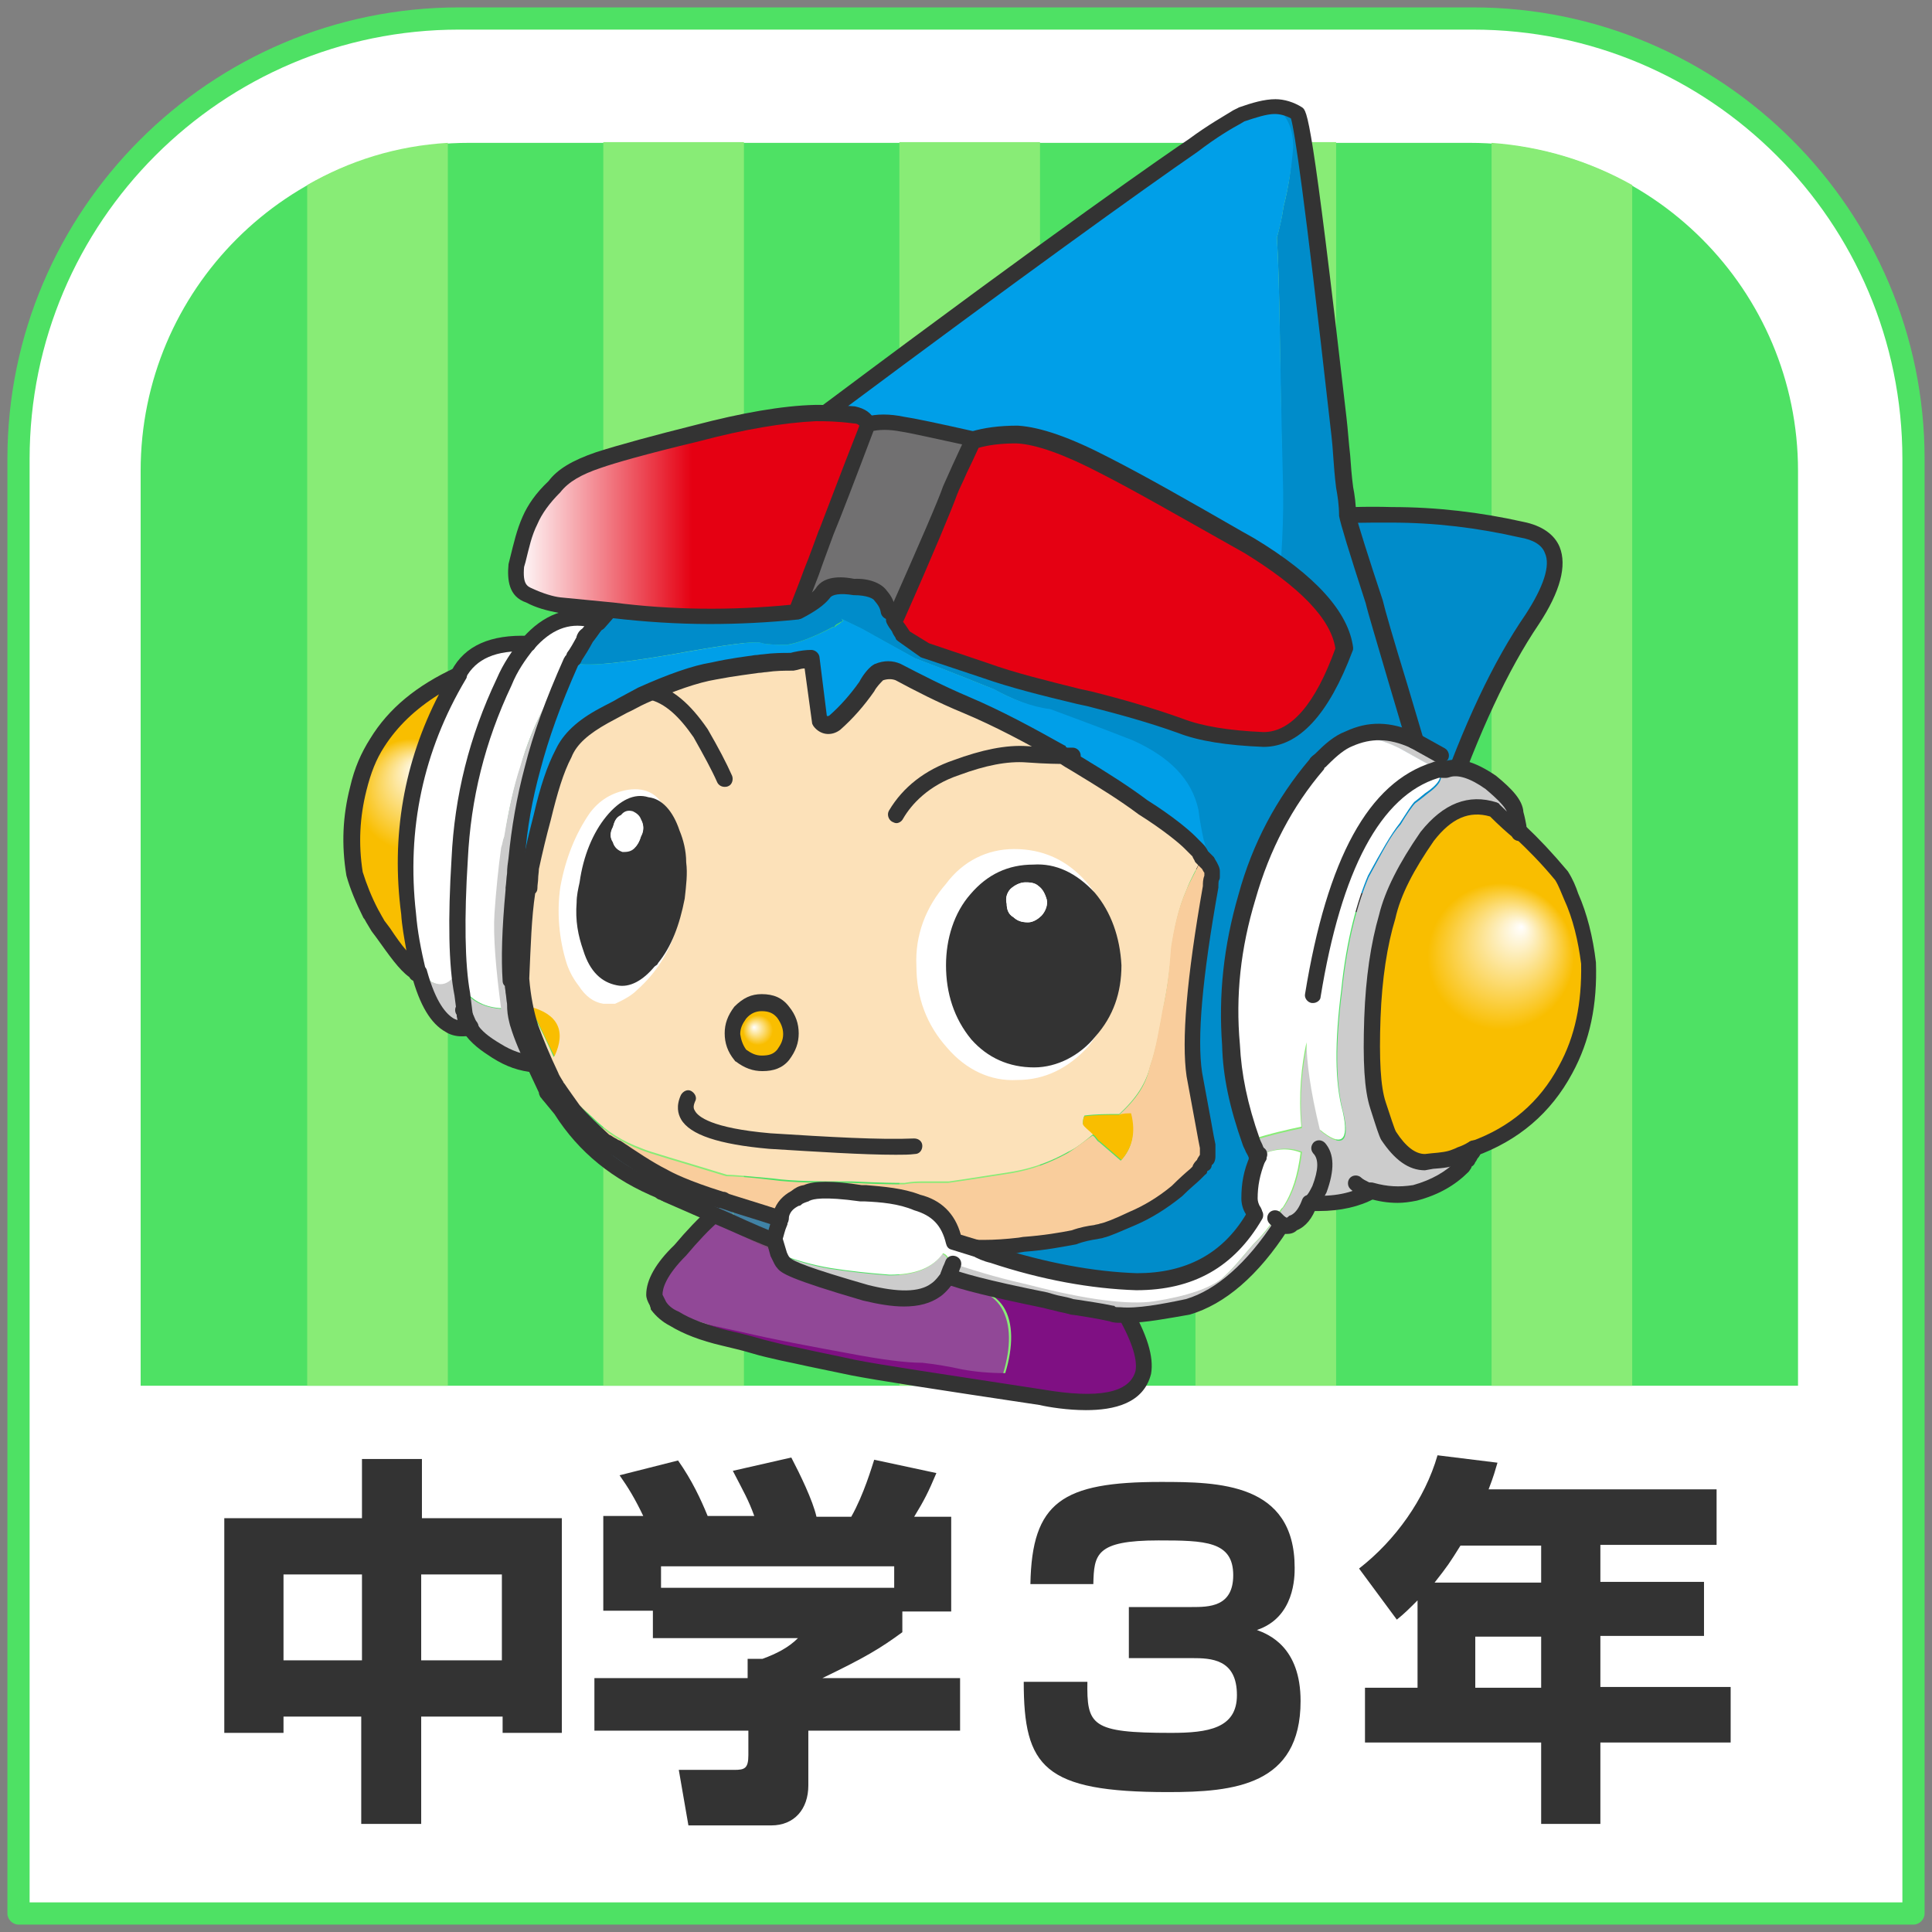
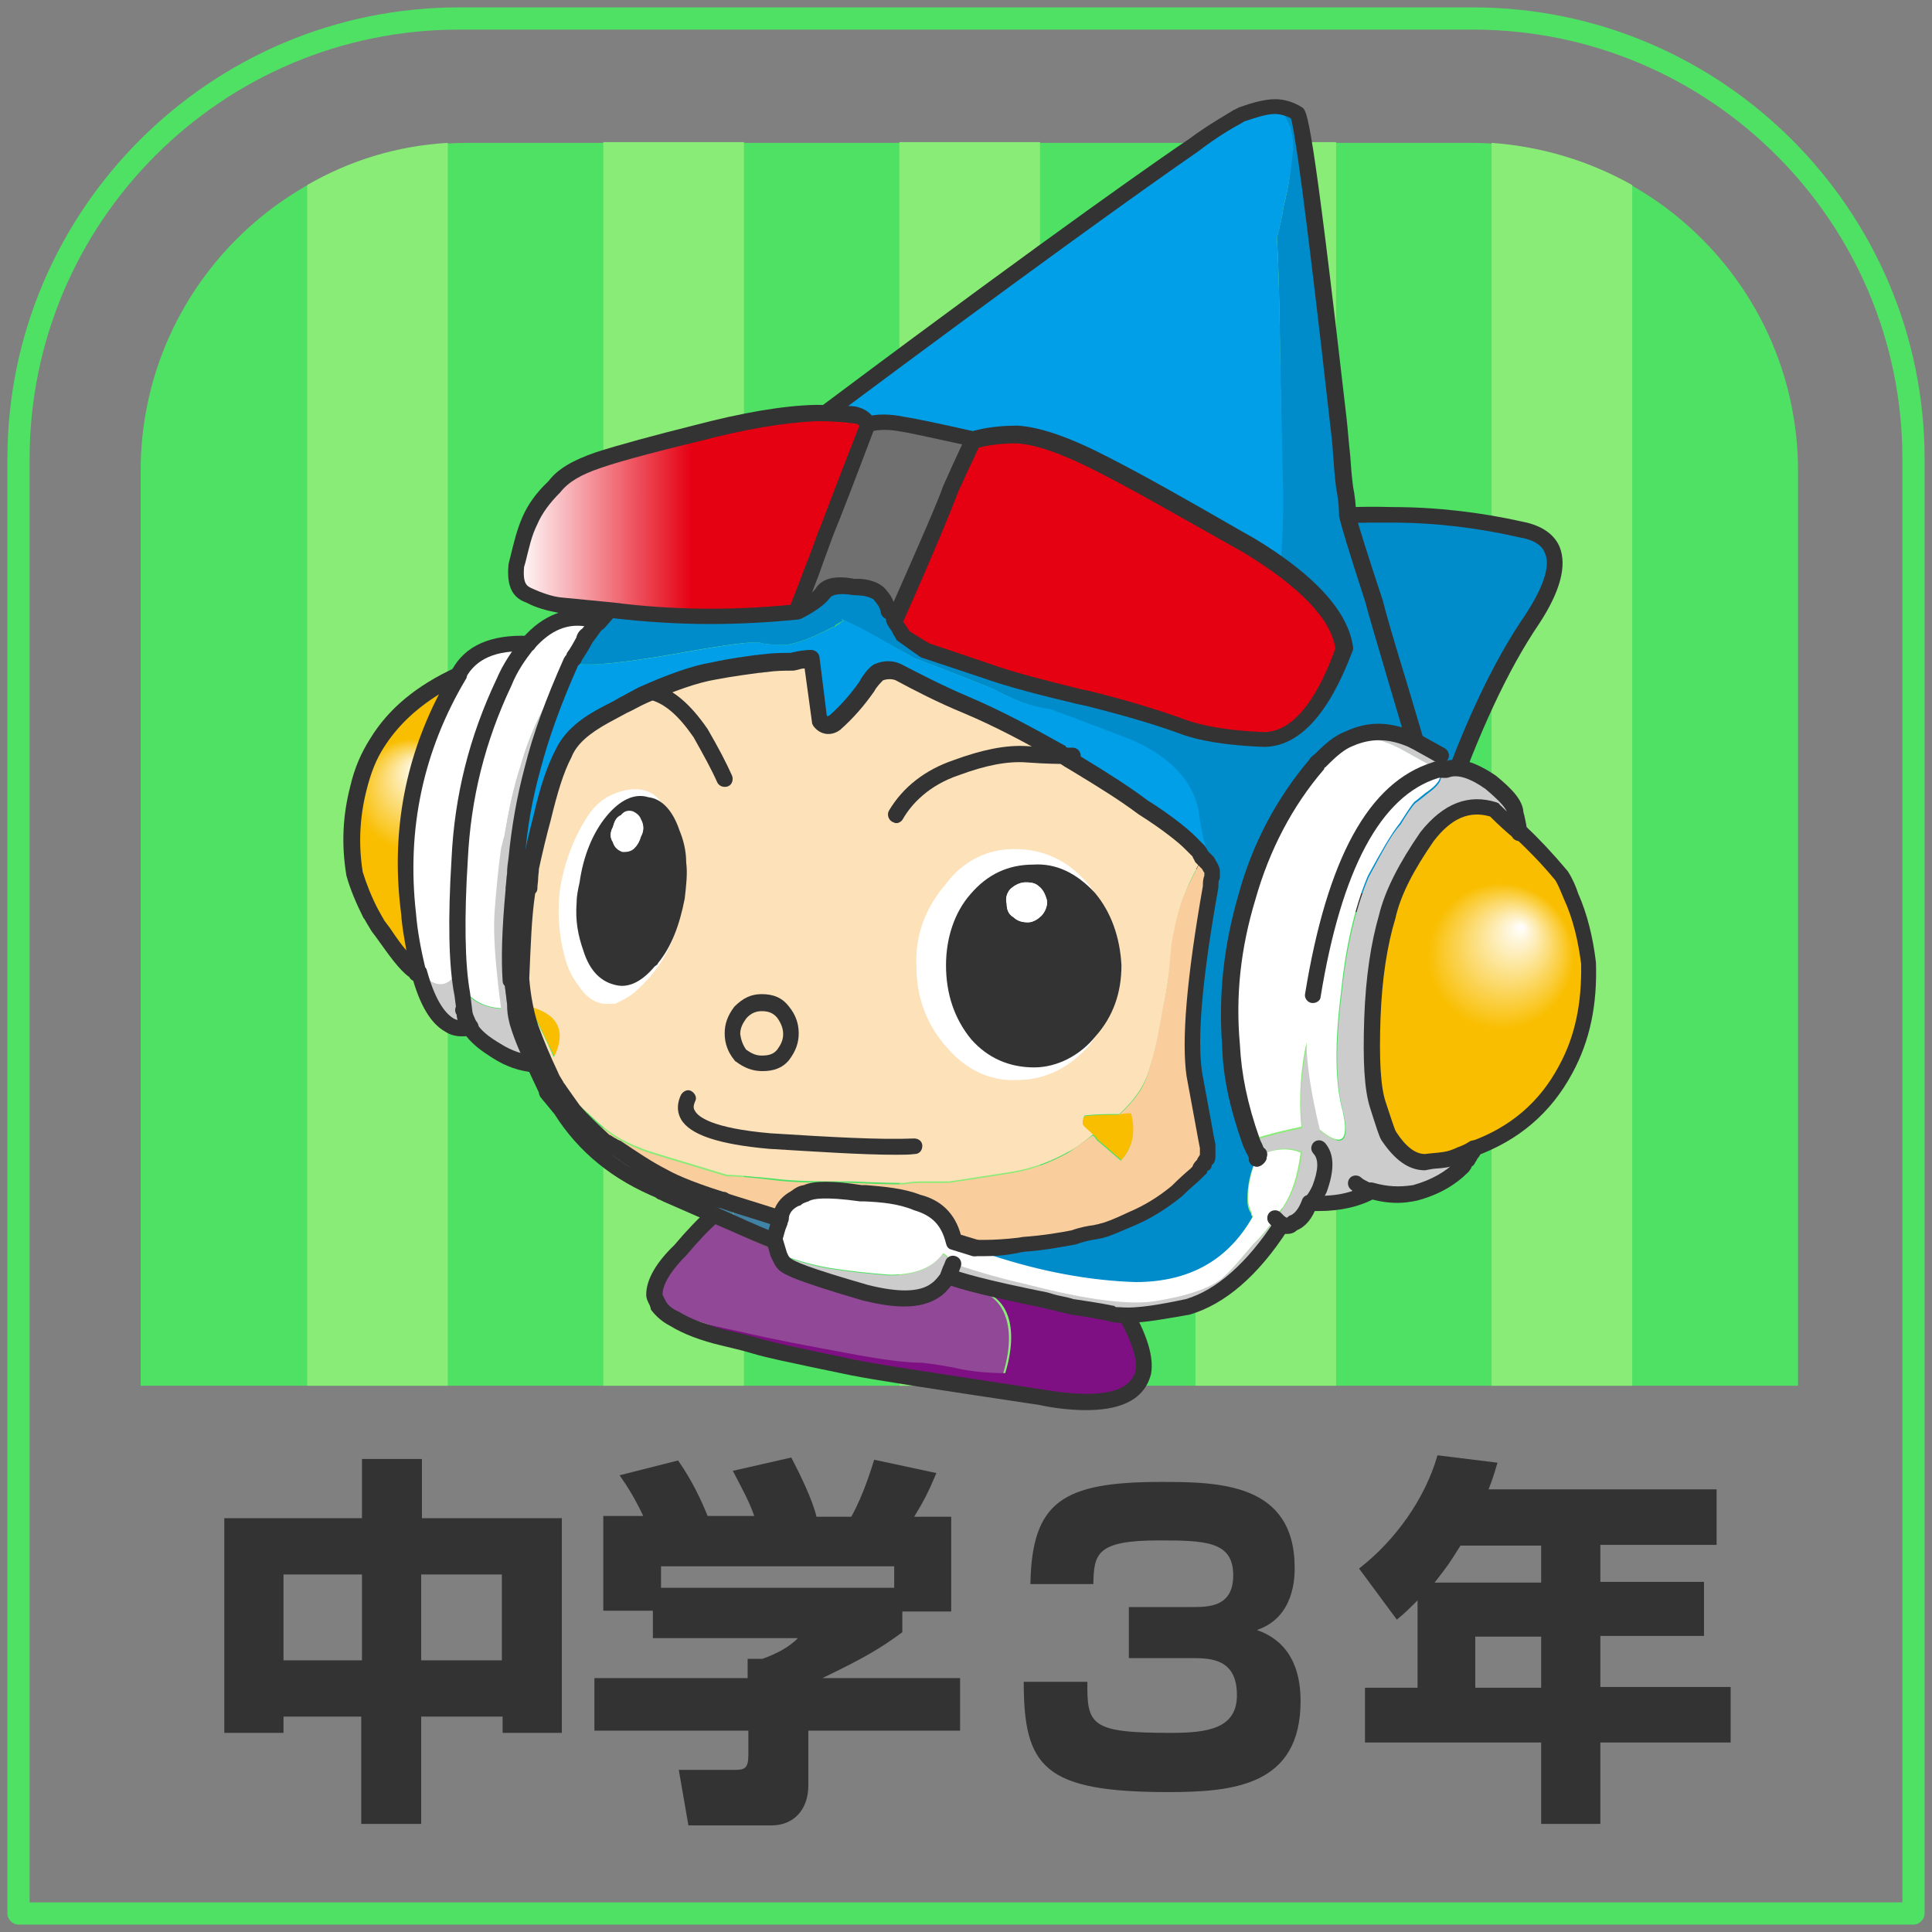
<svg xmlns="http://www.w3.org/2000/svg" version="1.1" id="レイヤー_1" x="0px" y="0px" viewBox="0 0 261 261" style="enable-background:new 0 0 261 261;" xml:space="preserve">
  <rect x="0" y="0" width="261" height="261" fill="#808080" stroke="none" />
  <style type="text/css">
	.st0{fill:#FFFFFF;}
	.st1{fill:#4EE164;}
	.st2{fill:#333333;}
	.st3{fill:#88EC76;}
	.st4{fill:#914897;}
	.st5{fill:#7F1083;}
	.st6{fill:#008CCA;}
	.st7{fill:#CCCCCC;}
	.st8{fill:url(#SVGID_1_);}
	.st9{fill:#009FE8;}
	.st10{fill:#FCE1B9;}
	.st11{fill:#F9BE00;}
	.st12{fill:url(#SVGID_2_);}
	.st13{fill:#2D87B0;}
	.st14{fill:#4B7E9A;}
	.st15{fill:#4E7C96;}
	.st16{fill:#4F7B94;}
	.st17{fill:#3B84A9;}
	.st18{fill:#3F83A6;}
	.st19{fill:#49809D;}
	.st20{fill:#4381A3;}
	.st21{fill:#4680A1;}
	.st22{fill:#F9CD9C;}
	.st23{fill:#855080;}
	.st24{fill:#DAC186;}
	.st25{fill:#4C7E99;}
	.st26{fill:#21B1E8;}
	.st27{fill:#E50012;}
	.st28{fill:#717071;}
	.st29{fill:url(#SVGID_3_);}
	.st30{fill:url(#SVGID_4_);}
</style>
  <g>
    <g>
-       <path class="st0" d="M258.5,258.5H2.5V62C2.5,29.1,29.1,2.5,62,2.5h137c32.9,0,59.5,26.6,59.5,59.5V258.5z" />
      <path class="st1" d="M258.5,260H2.5c-0.8,0-1.5-0.7-1.5-1.5V62C1,28.4,28.4,1,62,1h137c33.6,0,61,27.4,61,61v196.5    C260,259.3,259.3,260,258.5,260z M4,257h253V62c0-32-26-58-58-58H62C30,4,4,30,4,62V257z" />
    </g>
    <g>
      <path class="st1" d="M243,187.2H19V63.6c0-24.5,19.9-44.3,44.3-44.3h135.3c24.5,0,44.3,19.9,44.3,44.3V187.2z" />
      <g>
        <path class="st2" d="M30.3,205.1h18.6v-8h8.1v8h18.9v29h-8v-2.2H56.9v14.5h-8.1v-14.5H38.3v2.2h-8V205.1z M38.3,212.7v11.6h10.6     v-11.6H38.3z M56.9,212.7v11.6h10.9v-11.6H56.9z" />
        <path class="st2" d="M86.9,204.8c-1.1-2.3-2-3.8-3.2-5.5l7.9-2c1.9,2.7,3.1,5.3,4,7.5h6.3c-0.8-2.2-1.4-3.2-2.9-6.1l7.9-1.8     c1.2,2.3,2.9,5.8,3.4,8h4.7c1.7-3,2.8-6.8,3.1-7.7l8.4,1.8c-1.1,2.6-1.6,3.6-3,5.9h5v12.8h-6.6v2.8c-3,2.2-5,3.4-10.8,6.2h18.6     v7.1h-20.5v7.4c0,3.2-1.9,5.4-5,5.4H93l-1.3-7.5h7.5c1.4,0,1.9-0.2,1.9-2v-3.3H80.3v-7.1H101v-2.6h2c1.9-0.7,3.5-1.5,4.8-2.8     H88.2v-3.7h-6.7v-12.8H86.9z M120.8,211.6H89.3v2.9h31.5V211.6z" />
        <path class="st2" d="M146.9,227.1c-0.1,6,0.5,7,11.3,7c5,0,8.9-0.6,8.9-5.1c0-4.9-3.5-5-6.1-5h-8.5v-6.9h8.5c2.3,0,5.6,0,5.6-4.3     c0-4.6-3.8-4.7-10.1-4.7c-8.5,0-8.7,1.9-8.8,5.9h-8.5c0.2-11.1,4.3-13.8,17.6-13.8c7.8,0,18.1,0.1,18.1,11.6c0,1.2,0,6.7-5.1,8.4     c1.6,0.6,5.9,2.3,5.9,9.6c0,11.4-9,12.3-17.9,12.3c-16.8,0-19.5-3.4-19.5-14.9H146.9z" />
        <path class="st2" d="M191.5,216.2c-1.2,1.2-1.8,1.8-2.8,2.6l-5.1-6.9c4.9-3.8,8.9-9.4,10.6-15.3l8.1,1c-0.3,1-0.5,1.8-1.2,3.6     h30.8v7.5h-15.7v5h14v7.3h-14v6.9h17.6v7.5h-17.6v11h-8v-11h-23.8V228h7.1V216.2z M208.2,213.8v-5h-10.9c-1.5,2.4-1.7,2.7-3.5,5     H208.2z M199.3,221.1v6.9h8.9v-6.9H199.3z" />
      </g>
      <g>
        <rect x="81.5" y="19.2" class="st3" width="19" height="168" />
        <path class="st3" d="M41.5,187.2h19V19.3c-6.9,0.4-13.3,2.4-19,5.7V187.2z" />
        <path class="st3" d="M220.5,25c-5.7-3.2-12.1-5.2-19-5.7v167.9h19V25z" />
        <rect x="161.5" y="19.2" class="st3" width="19" height="168" />
        <rect x="121.5" y="19.2" class="st3" width="19" height="168" />
      </g>
      <g>
        <g>
          <path class="st4" d="M105.8,169.7c-0.4-0.4-0.5-0.9-0.7-1.3c-0.2,0-0.4,0-0.5-0.2c0-0.2-0.2-0.2-0.2-0.2c-2.7-1.3-5.4-2.4-8-3.8      c-1.1,0.9-2.7,2.5-4.5,4.7c-2.5,2.5-3.4,4.5-3.4,6c0,0.4,0.4,0.9,0.5,1.4c0.4,0.2,0.5,0.4,0.9,0.4c1.6,1.1,4.9,2,9.8,3.3      c4.7,1.1,9.6,2,14.5,2.9c4.7,0.9,8,1.3,10.1,1.3c1.8,0.2,3.6,0.5,5.4,0.9c1.6,0.4,3.6,0.5,5.8,0.5c1.1-3.6,1.1-6.7-0.2-8.9      s-4.3-3.4-9.1-3.4c-2,1.4-5.3,1.4-9.4,0.2C110,171.7,106.4,170.5,105.8,169.7" />
          <path class="st5" d="M89.9,176.8c-0.4,0-0.5-0.2-0.9-0.4c0.4,0.5,1.1,1.3,2.2,1.8c1.4,0.9,3.6,1.8,6.7,2.5c2.5,0.5,5.4,1.4,8,2      c2.5,0.5,5.8,1.3,9.4,2c3.6,0.7,12,2,25.4,4c8.3,1.4,12.9,0.4,13.8-3.3c0.4-2.2-0.7-5.1-2.9-8.9c-0.5,0-0.9,0-1.3-0.2      c-2.4-0.5-4.2-0.7-5.4-1.1c-1.3-0.2-2.4-0.4-3.4-0.7c-7.1-1.4-11.4-2.5-13.2-3.3c-0.5,0.7-1.1,1.4-1.8,2c4.7,0,7.8,1.3,9.1,3.4      s1.3,5.3,0.2,8.9c-2.2,0-4.2-0.2-5.8-0.5c-1.8-0.4-3.6-0.7-5.4-0.9c-2.2,0-5.4-0.4-10.1-1.3c-4.9-0.9-9.8-1.8-14.5-2.9      C94.8,178.8,91.5,177.9,89.9,176.8" />
          <path class="st2" d="M146.7,190.5c-2.5,0-5-0.4-6.3-0.7c-14-2.1-21.8-3.3-25.4-4c-2.8-0.6-5.4-1.1-7.6-1.6l-1.9-0.4      c-1.3-0.3-2.7-0.6-4-1c-1.3-0.4-2.7-0.7-3.9-1c-3-0.7-5.3-1.6-7.1-2.7c-1-0.5-1.9-1.3-2.5-2.1c-0.1-0.1-0.1-0.2-0.1-0.3      c-0.1-0.2-0.1-0.4-0.2-0.5c-0.2-0.4-0.4-0.8-0.4-1.3c0-2,1.3-4.3,3.8-6.7c1.6-1.9,3.3-3.7,4.6-4.8c0.5-0.4,1.1-0.3,1.5,0.1      c0.4,0.5,0.3,1.1-0.1,1.5c-1.2,1-2.8,2.7-4.4,4.6c-2.8,2.8-3.2,4.5-3.2,5.3c0,0,0.1,0.2,0.2,0.4c0.1,0.2,0.2,0.4,0.3,0.6      c0.2,0.3,0.7,0.9,1.7,1.3c1.6,1,3.8,1.8,6.5,2.5c1.3,0.3,2.6,0.6,4,1c1.3,0.4,2.7,0.7,3.9,1l1.9,0.4c2.2,0.5,4.8,1,7.5,1.6      c3.5,0.7,11.6,1.9,25.3,4c7.6,1.3,11.8,0.5,12.6-2.5c0.3-1.7-0.6-4.3-2.8-8.1c-0.3-0.5-0.1-1.2,0.4-1.5c0.5-0.3,1.2-0.1,1.5,0.4      c2.5,4.3,3.4,7.3,3,9.6C154.5,189.6,150.5,190.5,146.7,190.5z" />
        </g>
        <g>
          <path class="st6" d="M206.9,83.7c4.5-6.9,4-11.1-1.4-12.1c-5.4-1.3-11.2-2-17.6-2c-6.3-0.2-13,0.4-19.9,1.8      c-6.9,1.3-10.9,7.2-11.6,18.3c-0.5,11.1,0,18.5,1.8,22.5c2,4,7.4,7.2,17,9.6c9.4,2.4,15.8-1.6,19.6-12.1      C198.4,99.3,202.4,90.4,206.9,83.7" />
          <path class="st2" d="M180.2,123.5c-1.6,0-3.4-0.2-5.3-0.7c-9.7-2.4-15.5-5.7-17.7-10.2c-1.9-4.2-2.5-11.5-1.9-23      c0.7-11.4,4.9-17.9,12.5-19.3c6.7-1.4,13.4-2,20.2-1.8c0,0,0,0,0,0c6.1,0,12,0.7,17.8,2c2.5,0.5,4.2,1.7,4.9,3.4      c1,2.5,0.1,6-2.8,10.4c0,0,0,0,0,0c-4.2,6.2-8.1,14.6-12,25.7C192.5,119,187.4,123.5,180.2,123.5z M185.6,70.6      c-5.8,0-11.6,0.6-17.4,1.8c-6.5,1.2-10.1,7-10.7,17.3c-0.5,11,0,18.2,1.7,21.9c1.9,3.8,7.4,6.8,16.3,9      c8.8,2.2,14.7-1.4,18.3-11.5c3.9-11.2,7.9-19.7,12.3-26.1c2.4-3.7,3.4-6.6,2.6-8.3c-0.4-1.1-1.6-1.8-3.4-2.1      c-5.7-1.3-11.4-2-17.4-2C187.1,70.6,186.4,70.6,185.6,70.6z M206.9,83.7L206.9,83.7L206.9,83.7z" />
          <g>
            <path class="st7" d="M195.5,103.8l-0.9-1.8l-3.6-2h-0.2c-3.3-1.4-6-1.4-8.7-0.2c2-0.5,4.3,0,7.1,1.4c2.9,1.6,4.5,2.5,4.7,2.7       C194.3,103.8,194.8,103.8,195.5,103.8" />
            <path class="st7" d="M201.9,109.4c1.1,1.1,2.4,2.2,3.4,3.1c-0.2-0.7-0.2-1.6-0.5-2.7c0-1.1-1.1-2.4-3.3-4.2       c-2.4-1.6-4.3-2.4-6-1.8c-0.7,0-1.3,0-1.6,0.2c1.3,0.7,0.9,1.8-0.9,3.1c-0.5,0.4-1.1,0.9-1.8,1.4c-0.4,0.4-1.1,1.4-2,2.9       c-1.3,1.4-2.5,3.8-4.3,7.1c-1.4,3.3-2.9,8.5-3.6,15.4c-0.9,7.1-0.9,12.5,0.2,16.5c0.9,4-0.2,4.7-3.1,2.4       c-1.3-5.3-1.8-9.2-1.8-11.8c-0.7,3.3-1.1,7.1-0.7,11.4c-1.8,0.4-4.2,0.9-6.9,1.8c0.4,0.7,0.5,1.3,0.9,2c0,0,0.2,0,0.4-0.2       c2-0.9,3.8-1.1,5.6-0.4c-0.4,3.1-1.1,5.4-2.4,7.4c-0.4,0.4-0.5,0.9-1.1,1.4c0.5,0.5,0.7,0.7,0.9,0.9c0.4,0.4,0.9,0.4,1.6-0.2       c0.9-0.4,1.6-1.3,2.2-2.7c0.5-0.4,0.9-1.1,1.3-1.8c0.9-2.4,1.1-4.3,0-5.6c1.1,1.3,0.9,3.3,0,5.6c-0.4,0.7-0.7,1.4-1.3,1.8       c3.3,0.2,6-0.4,8.2-1.6c-0.7-0.4-1.4-0.5-2-1.1c0.5,0.5,1.3,0.7,2,1.1c1.8,0.5,3.6,0.7,5.8,0.4c2.5-0.7,4.7-1.8,6.5-3.6       c0.4-0.4,0.4-0.7,0.7-0.9c0.2-0.5,0.5-0.9,0.7-1.4c-0.7,0.5-1.4,0.7-2.4,1.1c-1.1,0.5-2.4,0.5-4.2,0.7c-1.6,0-3.3-1.1-4.9-3.6       c-0.2-0.4-0.7-2-1.4-4.2c-0.7-2.4-0.9-6.3-0.7-11.8c0.2-5.6,0.9-10.1,2-13.6c0.9-3.6,2.9-7.2,5.4-10.9       C195.5,109.6,198.4,108.3,201.9,109.4" />
            <radialGradient id="SVGID_1_" cx="597.937" cy="133.24" r="19.769" fx="603.557" fy="125.171" gradientTransform="matrix(1 0 0 1 -398 0)" gradientUnits="userSpaceOnUse">
              <stop offset="0" style="stop-color:#FFFFFF" />
              <stop offset="0.5" style="stop-color:#F9BE00" />
            </radialGradient>
            <path class="st8" d="M205.3,112.5c-1.1-0.9-2.4-2-3.4-3.1c-3.4-1.1-6.3,0.2-9.1,3.6c-2.5,3.6-4.5,7.2-5.4,10.9       c-1.1,3.4-1.8,8-2,13.6c-0.2,5.4,0,9.4,0.7,11.8c0.7,2.2,1.3,3.8,1.4,4.2c1.6,2.5,3.3,3.6,4.9,3.6c1.8-0.2,3.1-0.2,4.2-0.7       c0.9-0.4,1.6-0.5,2.4-1.1c5.6-2,9.8-5.6,12.5-10.7c2.4-4.3,3.3-9.1,3.1-14.3c-0.4-3.1-1.1-6.2-2.4-9.1       c-0.4-0.9-0.7-1.8-1.3-2.7C209.1,116.3,207.3,114.3,205.3,112.5" />
            <path class="st6" d="M173.4,27.9c-0.2,1.4-0.5,2.7-0.9,4.2c0.4,6.2,0.4,17,0.7,32.2c0.2,6-0.2,11.6-0.7,16.5l-0.9,7.2       c-0.2,0-0.2,0-0.2,0l0,0h0.2l0.9-7.2c-8.2-4.5-33-9.1-75-13.8c-6,5.6-11.6,11.1-16.7,17c-0.5,0.7-1.1,1.6-1.6,2.2       c-0.7,1.3-1.3,2.2-1.6,2.7c0,0.2-0.2,0.4-0.4,0.5c0.9,0.7,5.4,0.4,13-0.9c7.8-1.4,12-2,12.7-1.6c0.9,0.2,2,0.2,3.4,0.2       c1.3-0.2,3.4-0.9,6.2-2.4h0.2c0.2-0.4,0.5-0.4,0.9-0.7c0.4,0,0.2-0.4-0.2-0.5l2.9,1.4l0,0l7.2,4l4.9-3.3h0.7V86       c-0.2-0.2-0.4-0.2-0.7-0.4l-4.9,3.3c5.8,2.2,9.2,3.6,10.7,4.2c2.4,1.3,5.1,2.4,7.8,3.1c2.4,0.9,6,2.2,11.1,4.2       c4.9,2.2,8,5.3,8.9,9.4c0.2,1.6,0.5,3.1,0.7,4c0.2,0.5,0.2,0.9,0.4,1.3v0.2v0.7c0-0.2-0.2-0.4-0.4-0.9       c-0.2,0.2-0.4,0.5-0.5,1.1c0.5,0.5,0.9,0.9,0.9,0.9c0.4,0.5,0.5,0.9,0.5,1.1s0,0.4,0,0.7c-0.2,0.4-0.2,0.9-0.2,1.3       c-2.2,12.3-2.9,20.7-2.2,25.4c1.1,5.8,1.6,9.1,1.8,9.8c0,0.5,0,0.9,0,1.3c0,0.2,0,0.4-0.2,0.4c-0.2,0.2-0.4,0.4-0.4,0.7       c-0.4,0.2-0.5,0.4-0.5,0.7c-0.4,0.4-1.4,1.3-3.1,2.9c-1.8,1.4-3.8,2.7-6,3.6c-2,0.9-3.4,1.4-4.2,1.6c-0.7,0.2-2.2,0.4-3.8,0.9       c-1.8,0.4-4.2,0.7-6.7,0.9c-2,0.2-3.8,0.4-5.3,0.4c-0.4,0-0.9,0-1.3,0c0.7,0.4,1.4,0.7,2.4,0.9c6.7,2.2,13.2,3.4,19.4,3.6       c7.2,0,12.5-2.9,15.9-8.9c-0.2-0.2-0.2-0.4-0.2-0.5c-0.4-0.5-0.5-1.3-0.5-1.8c0-2,0.4-3.6,1.1-5.4c0,0,0-0.2,0-0.4       c-0.4-0.7-0.5-1.3-0.9-2c-1.4-4.2-2.5-8.5-2.7-13c-0.5-6.7,0.2-13.2,2.2-19.9c1.8-6.5,4.9-12.7,9.4-17.9l-0.2-0.7       c0.4,0,0.7,0,0.9,0c1.3-1.3,2.4-2.2,3.6-2.7c2.7-1.3,5.4-1.3,8.7,0.2h0.2c-3.3-11.1-5.1-17-5.4-18.7       c-2.2-6.7-3.4-10.7-3.6-11.8c0-1.4-0.2-2.7-0.4-3.8c-0.4-3.4-0.5-6.3-0.9-9.4c-3.1-27-4.9-40.8-5.4-41.1       c-0.9-0.5-2-0.9-3.1-0.9c1.8,1.4,2.5,3.3,2.5,5.6C174.5,22.4,174.1,25.2,173.4,27.9" />
            <path class="st9" d="M129.2,86v-0.4h-0.7C128.8,85.9,129,85.9,129.2,86" />
            <path class="st9" d="M171.6,88h-0.2l0,0C171.4,88,171.4,88,171.6,88" />
            <path class="st9" d="M172.5,32.1c0.4-1.4,0.7-2.7,0.9-4.2c0.7-2.7,1.1-5.4,1.3-8c0-2.4-0.7-4.2-2.5-5.6c-1.3,0-2.9,0.5-4.5,1.1       c-0.9,0.5-3.3,1.8-6.5,4.2c-6.3,4.3-22.6,15.9-48.6,35.3c-5.3,3.8-10.3,8-15,12.1c42,4.7,66.9,9.2,75,13.8       c0.5-4.9,0.9-10.5,0.7-16.5C172.9,49.1,172.9,38.2,172.5,32.1" />
            <path class="st9" d="M134.3,93.1c-1.4-0.5-4.9-2-10.7-4.2l-7.2-4l0,0l-2.9-1.4c0.4,0.2,0.5,0.5,0.2,0.5       c-0.4,0.4-0.7,0.4-0.9,0.7h-0.2c-2.7,1.4-4.9,2.2-6.2,2.4c-1.4,0-2.5,0-3.4-0.2c-0.7-0.4-4.9,0.2-12.7,1.6       c-7.6,1.3-12.1,1.6-13,0.9c-2.2,4.9-4,9.6-5.3,14.5c-1.1,4-1.8,8-2.2,12.1l0,0c-0.2,1.3-0.2,2.7-0.4,4c0,0.2,0,0.2,0,0.2       c-0.4,4.7-0.5,8.9-0.4,12.1h1.1c0.2-4.5,0.4-8.5,0.9-12.1h0.2c0-0.9,0.2-1.8,0.2-2.7c0.5-2.5,1.1-4.7,1.6-6.7       c0.9-3.8,1.8-6.5,2.9-8.7c0.9-2,2.7-3.6,5.4-5.1c1.8-0.9,3.4-1.8,5.3-2.7c4-1.8,7.2-2.9,9.6-3.3c3.4-0.7,5.6-0.9,6.9-1.1       c1.4-0.2,2.5-0.2,3.6-0.2c1.1-0.2,2-0.4,2.7-0.4l1.1,8.3c0.5,0.7,1.3,0.9,2,0.4c1.6-1.4,3.1-3.1,4.3-4.9c0.4-0.7,1.1-1.6,1.6-2       c0.9-0.4,1.8-0.4,2.7,0c3.1,1.6,6,3.1,9.1,4.3c4.3,1.8,8.7,4.2,12.9,6.5c0.5,0.5,1.3,0.9,2.2,1.4c3.6,2.2,6.5,4,8.9,5.8       c3.4,2.2,5.6,4,6.3,4.7c0.4,0.4,0.7,0.7,1.1,1.1c0.2,0.2,0.4,0.5,0.5,0.9c0.2-0.5,0.4-0.9,0.5-1.1h0.4       c-0.2-0.4-0.2-0.7-0.4-1.3c-0.2-0.9-0.5-2.4-0.7-4c-0.9-4.2-4-7.2-8.9-9.4c-5.1-2-8.7-3.3-11.1-4.2       C139.4,95.5,136.6,94.4,134.3,93.1" />
            <path class="st10" d="M130.3,95.6c-3.1-1.3-6-2.7-9.1-4.3c-0.9-0.4-1.8-0.4-2.7,0c-0.5,0.4-1.3,1.3-1.6,2       c-1.3,1.8-2.7,3.4-4.3,4.9c-0.7,0.5-1.4,0.4-2-0.4l-1.1-8.3c-0.7,0-1.6,0.2-2.7,0.4c-1.1,0-2.2,0-3.6,0.2       c-1.3,0.2-3.4,0.4-6.9,1.1c-2.4,0.4-5.6,1.4-9.6,3.3c-1.8,0.9-3.4,1.8-5.3,2.7c-2.7,1.4-4.5,3.1-5.4,5.1       c-1.1,2.2-2,4.9-2.9,8.7c-0.5,2-1.1,4.2-1.6,6.7c0,0.9-0.2,1.8-0.2,2.7H71c-0.5,3.6-0.7,7.6-0.9,12.1c0.2,2.4,0.5,4.5,1.3,6.7       c0.7,2,1.6,4.2,2.7,6.5l0.7-2.9c-0.7-1.6-1.8-4-3.3-6.7c3.8,0.9,4.9,3.3,3.3,6.7l-0.7,2.9c0.4,0.4,0.5,0.7,0.9,0.9       c1.6,1.3,3.3,2.7,4.9,4.2c2.2,2.2,4.3,3.4,6.7,4.3c1.1,0.5,5.1,1.6,11.6,3.6c0.9,0,2.9,0.2,6.2,0.5c2.9,0.4,6.5,0.4,10.7,0.4       c4,0.2,6.3,0.2,6.9,0.2l0,0c0.2,0,0.2,0,0.2,0c1.1-0.2,1.8-0.2,2.9-0.2c1.1,0,2.2,0,3.1,0c2.9-0.4,5.8-0.9,8.5-1.3       c2.9-0.5,5.3-1.4,7.6-2.7c1.1-0.5,2.2-1.4,3.4-2.4c-0.7-0.7-1.3-1.1-1.4-1.4c0-0.4,0-0.7,0.2-1.1c1.6-0.2,3.1-0.2,4.7-0.2l0,0       l0,0c2.4-2.2,3.6-4.2,4.2-6.5c0.9-2.5,1.3-5.3,1.8-8c0.5-2.5,0.9-5.3,1.1-8.2c0.4-2.5,0.9-5.1,2-7.6c0.5-1.4,1.4-2.9,2-4.2       c-0.2-0.4-0.4-0.7-0.5-0.9c-0.4-0.4-0.7-0.7-1.1-1.1c-0.7-0.7-2.9-2.5-6.3-4.7c-2.4-1.8-5.3-3.6-8.9-5.8       c-0.9-0.5-1.6-0.9-2.2-1.4C139,99.8,134.6,97.5,130.3,95.6" />
            <path class="st11" d="M71.6,136c1.4,2.7,2.5,5.1,3.3,6.7C76.5,139.3,75.4,137,71.6,136" />
            <path class="st0" d="M182.1,99.8c-1.3,0.5-2.4,1.4-3.6,2.7c-0.2,0.2-0.5,0.4-0.7,0.7c-4.5,5.3-7.6,11.4-9.4,17.9       c-2,6.7-2.7,13.2-2.2,19.9c0.2,4.5,1.3,8.9,2.7,13c2.7-0.9,5.1-1.4,6.9-1.8c-0.4-4.3,0-8.2,0.7-11.4c0,2.5,0.5,6.5,1.8,11.8       c2.9,2.4,4,1.6,3.1-2.4c-1.1-4-1.1-9.4-0.2-16.5c0.7-6.9,2.2-12.1,3.6-15.4c1.8-3.3,3.1-5.6,4.3-7.1c0.9-1.4,1.6-2.5,2-2.9       c0.7-0.5,1.3-1.1,1.8-1.4c1.8-1.3,2.2-2.4,0.9-3.1c-8.2,2.5-13.6,12.7-16.5,30.4c2.9-17.8,8.3-27.9,16.5-30.4       c-0.2-0.2-1.8-1.1-4.7-2.7C186.5,99.8,184.1,99.3,182.1,99.8" />
            <radialGradient id="SVGID_2_" cx="452.925" cy="111.317" r="15.133" fx="454.555" fy="103.436" gradientTransform="matrix(1 0 0 1 -398 0)" gradientUnits="userSpaceOnUse">
              <stop offset="0" style="stop-color:#FFFFFF" />
              <stop offset="0.5" style="stop-color:#F9BE00" />
            </radialGradient>
            <path class="st12" d="M62,91.1c-5.1,2.4-8.7,5.4-11.1,9.2c-1.3,2-2,4-2.5,6.2c-1.1,4.2-1.1,8-0.5,11.4c0.5,1.8,1.3,3.6,2.2,5.4       c0.4,0.5,0.7,1.3,1.1,1.8c2.2,3.1,3.6,5.3,5.1,6.2c0,0.2,0,0.2,0.2,0.2c0,0,0,0,0.2,0l0,0c-0.7-3.1-1.3-5.6-1.4-8.2       C53.8,112,56,101.1,62,91.1" />
            <path class="st0" d="M80.8,84c-0.4-0.2-0.5-0.2-0.9-0.4c-3.1-0.7-6,0.4-8.5,3.3c-1.1,1.4-2.4,3.1-3.3,5.3       c-3.6,7.6-5.6,15.4-6,23.9c-0.5,8.3-0.4,14.5,0.4,18.3c0-0.7,0-0.7,0.2-0.7c1.3,1.6,2.9,2.4,5.1,2.5c-0.7-5.3-1.1-9.8-0.9-12.9       c0.2-2.9,0.5-6,0.9-8.9c0.2-0.5,0.2-1.1,0.4-1.4c0.5-3.6,1.3-6.9,2.2-9.6c0.7-2.7,1.8-5.4,3.3-8.2c0.7-1.4,1.4-3.1,2.5-4.5       c0.4-0.4,0.7-0.9,1.1-1.3l0,0c0.2-0.2,0.4-0.4,0.4-0.5c0.4-0.5,0.9-1.4,1.6-2.7c-0.2,0-0.2,0-0.2,0s0.2-0.4,0.4-0.4       C79.9,85.3,80.3,84.6,80.8,84" />
            <path class="st9" d="M79.4,85.9c-0.2,0-0.4,0.4-0.4,0.4s0,0,0.2,0c0.5-0.5,1.1-1.4,1.6-2.2C80.3,84.6,79.9,85.3,79.4,85.9" />
            <path class="st7" d="M77.2,89.5c-0.4,0.4-0.7,0.9-1.1,1.3c-1.1,1.4-1.8,3.1-2.5,4.5c-1.4,2.7-2.5,5.4-3.3,8.2       c-0.9,2.7-1.6,6-2.2,9.6c-0.2,0.4-0.2,0.9-0.4,1.4c-0.4,2.9-0.7,6-0.9,8.9c-0.2,3.1,0.2,7.6,0.9,12.9c-2.2-0.2-3.8-0.9-5.1-2.5       c-0.2,0-0.2,0-0.2,0.7l0.4,3.1c0.2,0.4,0.4,0.9,0.5,1.3c0.9,1.4,2.2,2.4,3.6,3.3c1.4,0.9,3.1,1.6,5.3,1.8       c-1.3-2.4-2-4.3-2.4-5.6c-0.2-0.9-0.4-1.6-0.4-2.7l0,0c-0.2-0.9-0.2-2-0.4-3.1h-0.2c-0.2-3.3,0-7.4,0.4-12.1c0,0,0,0,0-0.2       c0.2-1.3,0.2-2.7,0.4-4l0,0c0.4-4.2,1.1-8.2,2.2-12.1C73.2,99.1,75,94.4,77.2,89.5L77.2,89.5" />
            <path class="st0" d="M68.2,92.2c0.9-2.2,2.2-3.8,3.3-5.3c-4.5-0.2-7.8,1.1-9.4,4.2c-6,10-8.2,20.8-6.9,32.2       c0.2,2.5,0.7,5.1,1.4,8.2v-0.2c2,2,3.6,2.4,4.9,0.5c0.2,0.2,0.4,1.1,0.7,2.4l0.4,0.2c-0.7-3.8-0.9-10-0.4-18.3       C62.5,107.6,64.5,99.8,68.2,92.2" />
            <path class="st7" d="M62.5,136.4c-0.2-0.9-0.2-1.6-0.4-2.2c-0.4-1.3-0.5-2.2-0.7-2.4c-1.3,1.8-2.9,1.4-4.9-0.5v0.2       c1.6,5.8,4,8.2,6.9,7.2c-0.2-0.4-0.4-0.9-0.5-1.3C62.7,137,62.7,136.6,62.5,136.4" />
            <polyline class="st13" points="70,132.4 70.1,132.4 70,132.4 70,132.4 69.8,132.4 69.8,132.4 69.6,132.4 69.6,132.4        69.6,132.4 69.8,132.4 69.8,132.4 70,132.4 70,132.4      " />
            <polyline class="st14" points="69.6,132.4 69.6,132.4 69.6,132.4      " />
            <polyline class="st15" points="69.6,132.4 69.4,132.4 69.6,132.4      " />
-             <polyline class="st16" points="69.4,132.4 69.1,132.4 69.4,132.4      " />
-             <path class="st16" d="M70.1,132.4h-1.1h0.2c0.2,1.1,0.2,2.2,0.4,3.1l0,0c0,1.1,0.2,1.8,0.4,2.7c0.4,1.3,1.1,3.3,2.4,5.6       l1.6,3.4v0.2c0.5,0.7,1.1,1.6,1.8,2.4c2.9,4.3,6.9,7.8,11.6,10.3l-0.2-2c-1.4-0.9-2.7-1.6-4.2-2.7c-0.5-0.2-0.9-0.5-1.4-0.7       c-1.6-1.4-3.1-2.9-4.3-4.3c-1.4-2.2-2.4-3.3-2.4-3.4c-0.4-0.5-0.5-0.9-0.7-1.3c-1.1-2.4-2-4.5-2.7-6.5       C70.7,137,70.3,134.8,70.1,132.4" />
            <path class="st17" d="M104.7,165l0.2,1.3c0.2-0.4,0.2-0.7,0.4-1.3C105.1,165,104.9,165,104.7,165" />
            <path class="st18" d="M104.9,166.3l-0.2-1.3c-1.1-0.5-2-0.7-2.9-0.9l0.2,2.5c1.1,0.4,1.8,0.7,2.5,0.9       C104.6,167,104.7,166.8,104.9,166.3" />
            <path class="st14" d="M90.3,159.8c-0.4-0.2-0.7-0.4-0.9-0.4c-0.7-0.5-1.4-0.7-2.2-1.3l0.2,2c0.7,0.2,1.3,0.5,2,0.7l-0.4-0.2       c0,0.2,0.2,0.2,0.4,0.2v0.2c0.2,0,0.4,0.2,0.5,0.2c0.2,0.2,0.4,0.2,0.4,0.2l0,0V159.8" />
            <path class="st19" d="M93.2,161.1l0.2,1.6c1.1,0.5,2,0.9,2.9,1.4l-0.2-2C95,161.8,93.9,161.4,93.2,161.1" />
            <path class="st14" d="M93.3,162.7l-0.2-1.6c-1.3-0.5-2.4-0.9-2.9-1.3v1.6C91.3,162,92.4,162.3,93.3,162.7" />
            <path class="st20" d="M99,163l0.2,2.2c1.1,0.5,2,0.9,2.9,1.4l-0.2-2.5C100.8,163.8,99.9,163.2,99,163" />
            <path class="st21" d="M99.1,165.2L99,163c-0.5-0.2-0.9-0.4-1.1-0.4c-0.4-0.2-0.4-0.2-0.5-0.2c-0.5,0-0.7-0.2-1.3-0.4l0.2,2       C97.1,164.5,98.2,165,99.1,165.2" />
            <path class="st22" d="M75,146.6l-0.2,0.4c0,0.2,0.9,1.3,2.4,3.4c1.3,1.4,2.7,2.9,4.3,4.3c0.5,0.2,0.9,0.5,1.4,0.7       c2.2,1.4,4.3,2.9,6.3,4c1.3,0.7,3.8,1.8,8,3.1c0.2,0,0.2,0,0.5,0.2c2,0.7,4.5,1.4,7.4,2.4c0-0.2,0.2-0.7,0.2-0.9       c0.4-1.1,1.1-1.8,2-2.2c0.4-0.4,0.7-0.5,1.4-0.7c1.1-0.5,3.6-0.5,7.2,0c0.2,0,0.2,0,0.5,0c2.4,0.2,4.9,0.4,7.1,1.3       c2.7,0.7,4.3,2.4,5.1,5.3l2.9,0.9c0.4,0,0.9,0,1.3,0c1.4,0,3.3-0.2,5.3-0.4c2.5-0.2,4.9-0.5,6.7-0.9c1.6-0.5,3.1-0.7,3.8-0.9       c0.7-0.2,2.2-0.7,4.2-1.6c2.2-0.9,4.2-2.2,6-3.6c1.6-1.6,2.7-2.5,3.1-2.9c0-0.4,0.2-0.5,0.5-0.7c0-0.4,0.2-0.5,0.4-0.7       c0.2,0,0.2-0.2,0.2-0.4c0-0.4,0-0.7,0-1.3c-0.2-0.7-0.7-4-1.8-9.8c-0.7-4.7,0-13,2.2-25.4c0-0.4,0-0.9,0.2-1.3       c0-0.4,0-0.5,0-0.7s-0.2-0.5-0.5-1.1c0,0-0.4-0.4-0.9-0.9c-0.5,1.3-1.4,2.7-2,4.2c-1.1,2.5-1.6,5.1-2,7.6       c-0.2,2.9-0.5,5.6-1.1,8.2c-0.5,2.7-0.9,5.4-1.8,8c-0.5,2.4-1.8,4.3-4.2,6.5c0.5-0.2,1.1-0.2,1.6-0.2c0.7,2.7,0.2,4.7-1.3,6.3       l-2.9-2.5c-0.4-0.2-0.5-0.7-0.9-0.9c-1.3,0.9-2.4,1.8-3.4,2.4c-2.4,1.3-4.7,2.2-7.6,2.7c-2.7,0.4-5.6,0.9-8.5,1.3       c-0.9,0-2,0-3.1,0c-1.1,0-1.8,0-2.9,0.2c0,0,0,0-0.2,0l0,0c-0.5,0-2.9,0-6.9-0.2c-4.2,0-7.8,0-10.7-0.4       c-3.3-0.4-5.3-0.5-6.2-0.5c-6.5-2-10.5-3.1-11.6-3.6c-2.4-0.9-4.5-2.2-6.7-4.3C78.3,149.3,76.7,147.8,75,146.6" />
            <path class="st7" d="M105.1,169.4c0.2,0.4,0.4,0.9,0.7,1.3c0.5,0.7,4.2,2,11.1,4c4.2,1.1,7.4,1.1,9.4-0.4       c0.7-0.5,1.3-1.3,1.8-2c0.2-0.5,0.4-0.9,0.5-1.4c0-0.2-0.2-0.2-0.4-0.4c-0.2-0.5-0.4-0.9-0.9-1.1c-1.4,2-3.8,2.9-7.2,2.9       c-2.7-0.2-5.4-0.5-8-0.9C109.8,171,107.3,170.3,105.1,169.4" />
            <path class="st23" d="M104.6,169.2c0.2,0.2,0.4,0.2,0.5,0.2l-0.5-1.8c-2.4-0.9-7.1-3.1-14.3-6.2c0,0-0.2,0-0.4-0.2       c0,0,0,0-0.4-0.2c7.2,4.2,12.1,6.7,14.9,8C104.4,169.2,104.6,169.2,104.6,169.2" />
            <path class="st0" d="M108.9,161.2c-0.7,0.2-1.1,0.4-1.4,0.7c-0.9,0.4-1.6,1.1-2,2.2c0,0.2-0.2,0.7-0.2,0.9       c-0.4,0.9-0.5,1.8-0.7,2.5l0.5,1.8c2.2,0.9,4.7,1.6,7.1,2c2.5,0.4,5.3,0.7,8,0.9c3.4,0,5.8-0.9,7.2-2.9       c0.5,0.2,0.7,0.5,0.9,1.1c0.2,0.2,0.4,0.2,0.4,0.4c3.8,1.3,7.2,2.2,10.3,2.9c7.8,2,13.4,2.7,16.8,2.2c4.5-0.7,7.6-1.8,9.2-3.1       c1.6-1.4,2.9-3.1,4.3-4.7c1.3-1.3,2.2-2.4,2.9-3.6c0.5-0.5,0.7-1.1,1.1-1.4c1.3-2,2-4.3,2.4-7.4c-1.8-0.7-3.6-0.5-5.6,0.4       c-0.2,0.2-0.2,0.4-0.4,0.5c-0.7,1.8-1.1,3.4-1.1,5.4c0,0.5,0.2,1.3,0.5,1.8c0,0.2,0,0.4,0.2,0.5c-3.4,6-8.7,8.9-15.9,8.9       c-6.2-0.2-12.7-1.4-19.4-3.6c-0.9-0.2-1.6-0.5-2.4-0.9l-2.9-0.9c-0.7-2.9-2.4-4.5-5.1-5.3c-2.2-0.9-4.7-1.1-7.1-1.3       c-0.4,0-0.7,0-1.3,0h0.7C112.5,160.7,110,160.7,108.9,161.2" />
            <path class="st24" d="M116.7,161.2c-0.4,0-0.4,0-0.5,0h-0.7C116,161.2,116.3,161.2,116.7,161.2" />
            <path class="st25" d="M89.3,161.1c0,0,0,0,0.2,0c0.4,0.2,0.4,0.2,0.4,0.2C89.7,161.2,89.5,161.1,89.3,161.1" />
            <polyline class="st26" points="163.1,115 162.7,115 163.1,115.2 163.1,115      " />
            <path class="st11" d="M152.8,150.4c-0.5,0-1.1,0-1.6,0.2l0,0l0,0c-1.6,0-3.1,0-4.7,0.2c-0.2,0.4-0.2,0.7-0.2,1.1       c0.2,0.4,0.7,0.7,1.4,1.4c0.4,0.2,0.5,0.7,0.9,0.9l2.9,2.5C152.9,155.1,153.5,153.1,152.8,150.4" />
            <path class="st7" d="M141.3,175.5c1.1,0.4,2.2,0.5,3.4,0.9c1.3,0.2,3.1,0.4,5.4,0.9c0.4,0.2,0.7,0.2,1.3,0.2       c2.2,0.2,5.4-0.4,9.1-1.1c4.3-1.3,8.7-4.9,12.7-11.1c-0.2-0.2-0.4-0.4-0.9-0.9c-0.7,1.3-1.6,2.4-2.9,3.6       c-1.4,1.6-2.7,3.3-4.3,4.7c-1.6,1.3-4.7,2.4-9.2,3.1c-3.4,0.5-9.1-0.2-16.8-2.2c-3.1-0.7-6.5-1.6-10.3-2.9       c-0.2,0.5-0.4,0.9-0.5,1.4C129.9,173,134.3,174.1,141.3,175.5" />
            <path class="st2" d="M177.4,135.5c-0.1,0-0.1,0-0.2,0c-0.6-0.1-1-0.7-0.9-1.2c3-18.4,8.6-28.6,17.2-31.3c0.4-0.2,1-0.2,1.8-0.2       c1.9-0.5,4,0.1,6.8,2c2.2,1.8,3.6,3.3,3.7,4.9c0.2,0.7,0.3,1.3,0.4,1.8c0,0.3,0.1,0.6,0.1,0.8c0.1,0.6-0.2,1.2-0.8,1.3       c-0.6,0.1-1.2-0.2-1.3-0.8c-0.1-0.3-0.1-0.7-0.2-1c-0.1-0.5-0.1-1-0.3-1.6c0-0.1-0.1-0.2-0.1-0.3c0-0.6-1-1.7-2.9-3.3       c-2.1-1.5-3.8-2-4.9-1.6c-0.5,0.2-1.3,0-1.5,0.1c-7.8,2.4-13.1,12.4-15.9,29.6C178.4,135.1,177.9,135.5,177.4,135.5z" />
            <path class="st2" d="M199,156.3c-0.4,0-0.9-0.3-1-0.7c-0.2-0.6,0.1-1.2,0.7-1.4c5.3-1.9,9.3-5.3,11.9-10.2       c2.2-4,3.1-8.5,3-13.8c-0.4-3.1-1.1-6.1-2.3-8.7c-0.4-0.9-0.7-1.8-1.2-2.6c-1.9-2.3-3.7-4.1-5.4-5.7c-0.4-0.4-0.5-1.1-0.1-1.5       c0.4-0.4,1.1-0.5,1.5-0.1c1.8,1.7,3.6,3.6,5.7,6.1c0.7,1.1,1.1,2.1,1.4,3c1.2,2.7,2,5.9,2.4,9.3c0.2,5.7-0.8,10.6-3.2,15       c-2.9,5.4-7.3,9.1-13.1,11.2C199.2,156.3,199.1,156.3,199,156.3z" />
            <path class="st2" d="M188.8,162.5c-1.3,0-2.6-0.2-3.9-0.6c-0.6-0.2-0.9-0.8-0.7-1.4c0.2-0.6,0.8-0.9,1.4-0.7       c1.8,0.5,3.4,0.6,5.3,0.3c2.5-0.7,4.4-1.8,5.9-3.3c0.1-0.1,0.1-0.1,0.1-0.2c0.1-0.2,0.2-0.4,0.5-0.6c0.1-0.2,0.2-0.4,0.3-0.6       c0.1-0.2,0.2-0.4,0.3-0.5c0.2-0.6,0.8-0.9,1.4-0.7c0.6,0.2,0.9,0.8,0.7,1.4c-0.1,0.4-0.3,0.7-0.5,0.9c-0.1,0.2-0.2,0.4-0.3,0.5       c-0.1,0.3-0.3,0.5-0.5,0.6c0,0.2-0.2,0.4-0.4,0.7c-1.8,1.8-4,3.1-7,3.9C190.4,162.4,189.6,162.5,188.8,162.5z" />
            <path class="st2" d="M191,101.1c-0.5,0-0.9-0.3-1-0.8l-2.2-7.4c-1.9-6.5-3-10.1-3.3-11.4c-2.3-7.1-3.4-10.7-3.6-11.8       c0-1.5-0.2-2.7-0.4-3.8c-0.2-1.6-0.3-3-0.4-4.4c-0.1-1.7-0.3-3.3-0.5-5c-3.4-30.2-4.7-38.8-5.2-40.5c-0.7-0.4-1.5-0.6-2.2-0.6       c-1.1,0-2.6,0.5-4.1,1l-0.5,0.3c-1.1,0.6-3.2,1.8-5.8,3.8c-7.4,5.1-24.5,17.4-48.5,35.3c-4.8,3.5-9.8,7.5-15,12.1       c-6.7,6.3-11.8,11.3-16.6,16.9c-0.4,0.5-1.1,0.5-1.5,0.1c-0.5-0.4-0.5-1.1-0.1-1.5c4.8-5.7,10-10.8,16.8-17.1       c5.2-4.6,10.3-8.7,15.1-12.2c31-23.2,45.9-33.5,48.6-35.3c2.7-2,4.9-3.2,6-3.9l0.6-0.3c0.1,0,0.1-0.1,0.2-0.1       c1.7-0.6,3.4-1.1,4.9-1.1c1.2,0,2.5,0.4,3.6,1.1c0.7,0.5,1.3,0.8,6,41.9c0.2,1.7,0.3,3.4,0.5,5.1c0.1,1.4,0.2,2.8,0.4,4.3       c0.2,1,0.4,2.4,0.4,3.9c0.2,0.9,1.7,5.7,3.6,11.4c0.3,1.3,1.4,5.1,3.3,11.3l2.2,7.4c0.2,0.6-0.2,1.2-0.7,1.4       C191.2,101.1,191.1,101.1,191,101.1z" />
            <path class="st2" d="M133,169.7h-1.3c-0.6,0-1.1-0.5-1.1-1.1c0-0.6,0.5-1.1,1.1-1.1h1.3c1.3,0,2.9-0.1,4.6-0.3l0.6-0.1       c2.8-0.2,5.1-0.6,6.6-0.9c1.1-0.4,2.2-0.6,3-0.7c0.3-0.1,0.6-0.1,0.8-0.2c0.6-0.1,1.9-0.6,4-1.6c1.9-0.8,3.9-2,5.7-3.5       c1-1,1.9-1.8,2.5-2.3c0.1-0.1,0.2-0.2,0.3-0.3c0.1-0.4,0.4-0.7,0.6-0.9c0.1-0.3,0.3-0.5,0.4-0.7v-0.9c-0.1-0.5-0.3-1.5-0.6-3.2       c-0.3-1.6-0.7-3.8-1.2-6.5c-0.7-4.8,0-13.2,2.2-25.7c0-0.4,0-0.9,0.2-1.4v-0.4c0,0-0.1-0.1-0.3-0.5l-0.8-0.8       c-0.1-0.1-0.2-0.2-0.2-0.3c-0.1-0.2-0.3-0.5-0.3-0.6l-1.1-1.1c-0.6-0.6-2.7-2.4-6.2-4.6c-2.4-1.8-5.1-3.5-8.9-5.8l-0.5-0.3       c-0.7-0.4-1.2-0.7-1.7-1.2c-4-2.3-8.3-4.6-12.6-6.4c-3.4-1.4-6.5-3-9.1-4.4c-0.5-0.2-1.1-0.2-1.7,0c-0.3,0.3-0.9,0.9-1.2,1.5       c-1.4,2-2.9,3.7-4.6,5.2c-1.2,0.9-2.7,0.7-3.6-0.5c-0.1-0.2-0.2-0.3-0.2-0.5l-1-7.3c-0.3,0-0.7,0.1-1,0.2l-0.5,0.1       c-1.3,0-2.3,0-3.7,0.2c-0.3,0-0.6,0.1-1,0.1c-1.3,0.2-3.2,0.4-5.8,0.9c-2.4,0.4-5.6,1.5-9.4,3.2c-0.9,0.4-1.7,0.9-2.6,1.3       c-0.9,0.5-1.7,0.9-2.6,1.4c-2.5,1.4-4.2,2.8-4.9,4.6c-1.1,2.1-1.9,4.8-2.8,8.5c-0.6,2.2-1.1,4.3-1.6,6.6c0,0.4-0.1,0.9-0.1,1.3       c0,0.4-0.1,0.8-0.1,1.3c0,0.3-0.1,0.5-0.3,0.7c-0.5,3.3-0.6,7-0.8,11.5c0.2,2.4,0.6,4.4,1.2,6.3c0.7,1.9,1.6,4.1,2.7,6.4       c0.1,0.3,0.3,0.6,0.6,1.1c0.1,0.1,0.1,0.2,0.1,0.2c0.1,0.1,0.3,0.4,0.5,0.7c0.4,0.6,1,1.4,1.7,2.4c1.1,1.3,2.5,2.6,4,4       c0.3,0.1,0.5,0.3,0.7,0.4c0.2,0.1,0.4,0.2,0.5,0.3c0.1,0,0.2,0.1,0.3,0.1c2.1,1.4,4.3,2.9,6.3,3.9c0.7,0.4,2.8,1.5,7.6,3       c0.3,0,0.5,0.1,0.8,0.3c1.3,0.4,2.9,0.9,4.8,1.5l2.5,0.8c0.6,0.2,0.9,0.8,0.7,1.4c-0.2,0.6-0.8,0.9-1.4,0.7l-2.5-0.8       c-1.9-0.6-3.6-1.1-5-1.6l-0.3-0.1c-0.1,0-0.2,0-0.2,0c-4.9-1.5-7.2-2.6-8.2-3.2c-2-1.1-4.2-2.5-6.3-4c-0.3-0.1-0.6-0.3-0.8-0.4       c-0.2-0.1-0.4-0.2-0.5-0.3c-0.1,0-0.3-0.1-0.4-0.2c-1.7-1.5-3.2-3-4.4-4.4c-0.8-1.2-1.3-1.9-1.7-2.5c-0.4-0.6-0.7-0.9-0.8-1.2       c-0.3-0.5-0.5-0.9-0.7-1.3c-1.1-2.4-2-4.6-2.8-6.6c-0.7-2.1-1.1-4.3-1.3-7c0.2-4.9,0.4-8.8,0.9-12.4c0-0.2,0.1-0.3,0.2-0.5       c0-0.3,0-0.6,0.1-0.8c0-0.4,0.1-0.8,0.1-1.3c0-0.1,0-0.2,0-0.2c0.5-2.3,1-4.5,1.6-6.8c0.9-3.9,1.8-6.6,3-8.9       c1-2.1,2.9-3.9,5.9-5.5c0.9-0.5,1.8-0.9,2.6-1.4c0.9-0.5,1.7-0.9,2.6-1.4c4-1.8,7.4-3,9.9-3.4c2.7-0.6,4.6-0.8,5.9-1       c0.4,0,0.7-0.1,1-0.1c1.5-0.2,2.7-0.2,3.8-0.2l0.4-0.1c0.9-0.2,1.7-0.3,2.4-0.3c0.5,0,1,0.4,1.1,0.9l1,8c0.1,0.1,0.2,0,0.3,0       c1.5-1.3,2.9-2.9,4.1-4.6c0.3-0.6,1.1-1.8,1.9-2.3c0.1,0,0.1-0.1,0.2-0.1c1.2-0.5,2.4-0.5,3.5,0c2.7,1.4,5.8,3,9.1,4.4       c4.5,1.9,8.9,4.3,13,6.6c0.1,0,0.2,0.1,0.2,0.2c0.3,0.3,0.8,0.6,1.4,1l0.6,0.3c3.8,2.3,6.6,4.1,9,5.9c3.5,2.2,5.7,4.1,6.4,4.8       l1.1,1.1c0.3,0.3,0.5,0.6,0.7,1l0.8,0.8c0,0.1,0.1,0.1,0.1,0.2c0.5,0.8,0.7,1.3,0.7,1.7v0.7c0,0.2,0,0.3-0.1,0.5       c-0.1,0.1-0.1,0.6-0.1,0.8c0,0.1,0,0.1,0,0.2c-2.2,12.3-2.9,20.4-2.2,25c0.5,2.7,0.9,4.9,1.2,6.5c0.3,1.7,0.5,2.8,0.6,3.2       c0,0.1,0,0.2,0,0.3v1.3c0,0.6-0.2,1-0.5,1.2c0,0.4-0.3,0.7-0.6,0.8c0,0.2-0.1,0.4-0.3,0.5c-0.1,0.1-0.3,0.3-0.6,0.6       c-0.5,0.5-1.4,1.2-2.5,2.3c-2.1,1.7-4.2,3-6.3,3.9c-1.9,0.8-3.4,1.5-4.3,1.7c-0.2,0.1-0.5,0.1-0.9,0.2       c-0.7,0.1-1.8,0.3-2.8,0.7c-1.7,0.3-4.1,0.8-7,1l-0.6,0.1C136,169.6,134.4,169.7,133,169.7z" />
            <path class="st2" d="M169.8,157.6c-0.6,0-1.1-0.5-1.1-1.1v-0.1c-0.1-0.3-0.3-0.6-0.4-0.8c-0.1-0.3-0.3-0.6-0.4-0.9       c-1.8-5.1-2.7-9.3-2.8-13.5c-0.5-6.8,0.2-13.4,2.2-20.3c1.9-7,5.2-13.1,9.6-18.3c0.2-0.4,0.6-0.6,0.8-0.8       c1.2-1.2,2.5-2.4,4.1-3c3-1.4,6-1.4,9.5,0.2c0.5,0.1,0.8,0.6,0.8,1c0,0.6-0.4,1.1-1,1.1h-0.2c-0.2,0-0.3,0-0.4-0.1       c-2.9-1.3-5.3-1.3-7.8-0.2c-1,0.4-2,1.2-3.3,2.5c-0.1,0.1-0.2,0.2-0.3,0.3c-0.1,0.1-0.2,0.1-0.2,0.2c0,0.1-0.1,0.2-0.1,0.2       c-4.2,4.9-7.3,10.8-9.2,17.5c-2,6.6-2.7,13-2.1,19.6c0.2,4,1,8,2.7,12.8c0.1,0.3,0.3,0.6,0.4,0.9c0.1,0.3,0.3,0.6,0.4,0.9       c0.1,0.2,0.1,0.3,0.1,0.5v0.4C170.9,157.1,170.4,157.6,169.8,157.6z" />
            <path class="st2" d="M56.6,132.6h-0.2c-0.5,0-0.9-0.2-1.1-0.6c-1.4-1-2.7-2.9-4.5-5.4l-0.6-0.8c-0.2-0.3-0.4-0.7-0.6-1       c-0.2-0.3-0.3-0.6-0.5-0.8c-1-2-1.8-3.9-2.3-5.7c-0.7-4.2-0.5-8.1,0.5-12c0.6-2.6,1.5-4.6,2.7-6.5c2.5-4.1,6.3-7.2,11.5-9.6       c0.4-0.2,0.9-0.1,1.3,0.3c0.3,0.4,0.4,0.9,0.1,1.3c-5.7,9.6-8,20.2-6.7,31.6c0.2,2.4,0.6,4.6,1.4,8c0.1,0.3,0,0.7-0.2,0.9       C57.2,132.5,56.9,132.6,56.6,132.6z M57.3,131.3L57.3,131.3L57.3,131.3z M59.3,93.8c-3.2,2-5.6,4.3-7.4,7.1       c-1.1,1.7-1.8,3.5-2.4,5.9c-0.9,3.6-1.1,7.2-0.5,11c0.5,1.6,1.2,3.4,2.1,5.1c0.1,0.2,0.3,0.5,0.5,0.9c0.2,0.3,0.3,0.6,0.5,0.8       l0.6,0.8c0.8,1.2,1.5,2.2,2.2,3c-0.3-1.7-0.6-3.3-0.7-4.9C52.8,112.9,54.6,102.9,59.3,93.8z" />
            <path class="st2" d="M71.4,88c-0.3,0-0.5-0.1-0.7-0.3c-0.5-0.4-0.5-1.1-0.1-1.5c2.8-3.2,6.1-4.4,9.6-3.6c0.1,0,0.2,0,0.2,0.1       c0.1,0.1,0.2,0.1,0.3,0.1c0.2,0.1,0.4,0.1,0.6,0.2c0.5,0.3,0.8,0.9,0.5,1.5c-0.3,0.5-0.9,0.8-1.5,0.5c-0.1-0.1-0.2-0.1-0.3-0.1       c-0.1,0-0.3-0.1-0.5-0.2c-2.7-0.6-5.1,0.4-7.3,2.9C72,87.9,71.7,88,71.4,88z" />
            <path class="st2" d="M79,87.3c-0.2,0-0.3,0-0.5-0.1c-0.5-0.3-0.8-0.9-0.5-1.5c0.2-0.4,0.4-0.6,0.7-0.8c0.2-0.2,0.3-0.4,0.5-0.6       c0.3-0.4,0.5-0.7,0.8-1c0.4-0.4,1.1-0.4,1.5,0c0.4,0.4,0.4,1.1,0,1.5c-0.2,0.2-0.4,0.5-0.6,0.8c-0.3,0.4-0.5,0.7-0.8,1       c-0.1,0.1-0.1,0.1-0.2,0.2C79.7,87.1,79.4,87.3,79,87.3z M79.4,86.9L79.4,86.9L79.4,86.9z" />
            <path class="st2" d="M72.3,144.9c-0.4,0-0.8-0.2-1-0.6c-1.4-2.7-2.1-4.8-2.4-5.8l-0.1-0.4c-0.2-0.8-0.3-1.5-0.3-2.5       c-0.1-0.5-0.1-1-0.2-1.5c0-0.3-0.1-0.6-0.1-0.9c-0.2-0.2-0.3-0.4-0.3-0.7c-0.2-3-0.1-6.9,0.4-12.3c0,0,0-0.2,0-0.3       c0.1-0.6,0.1-1.3,0.2-1.9c0-0.7,0.1-1.4,0.2-2.1c0.4-4.1,1.1-8.2,2.2-12.3c1.1-4.4,2.8-9.1,5.3-14.7c0.1-0.1,0.1-0.2,0.2-0.3       c0,0,0.1-0.1,0.1-0.1c0-0.1,0.1-0.2,0.1-0.3c0.4-0.5,0.9-1.4,1.6-2.7c0-0.1,0.1-0.2,0.2-0.2c0.3-0.3,0.6-0.8,1-1.3       c0.2-0.3,0.4-0.5,0.6-0.8c0.4-0.5,1-0.6,1.5-0.2c0.5,0.4,0.6,1,0.2,1.5c-0.2,0.2-0.3,0.5-0.5,0.7c-0.4,0.5-0.7,1-1.1,1.5       c-0.6,1.1-1.1,1.9-1.5,2.5c-0.1,0.3-0.3,0.6-0.5,0.7c-2.4,5.4-4,9.9-5.1,14.1c-1.1,4-1.8,7.9-2.1,12c-0.1,0.7-0.1,1.3-0.2,2       c0,0.7-0.1,1.4-0.2,2.1c-0.4,5-0.5,8.7-0.4,11.5c0.1,0.1,0.2,0.3,0.2,0.5c0.1,0.5,0.1,1.1,0.2,1.6c0,0.5,0.1,1,0.2,1.4       c0,0.1,0,0.1,0,0.2c0,0.8,0.1,1.4,0.3,2.2L71,138c0.3,0.9,0.9,2.8,2.2,5.3c0.3,0.5,0.1,1.2-0.4,1.5       C72.7,144.9,72.5,144.9,72.3,144.9z" />
            <path class="st2" d="M62.9,138.6c-0.5,0-1-0.4-1.1-1l-0.4-3.1c-0.8-4-0.9-10.4-0.4-18.5c0.4-8.5,2.4-16.5,6.1-24.3       c0.9-2.1,2.1-3.8,3.2-5.2l0.2-0.2c0.4-0.5,1-0.6,1.5-0.2c0.5,0.4,0.6,1,0.2,1.5l-0.2,0.2c-1,1.3-2.1,2.8-2.9,4.8       c-3.6,7.6-5.5,15.3-5.9,23.5c-0.5,7.9-0.4,14.2,0.3,18l0.4,3.2c0.1,0.6-0.4,1.1-1,1.2C63,138.6,62.9,138.6,62.9,138.6z" />
            <path class="st2" d="M62,92.2c-0.2,0-0.3,0-0.5-0.1c-0.5-0.3-0.7-0.9-0.5-1.5c1.8-3.4,5.3-4.9,10.4-4.7c0.6,0,1.1,0.5,1,1.1       c0,0.6-0.5,1.1-1.1,1c-4.3-0.2-7,1-8.4,3.6C62.8,92,62.4,92.2,62,92.2z" />
            <path class="st2" d="M62.9,138.6c-0.5,0-0.9-0.3-1-0.7c-0.1-0.2-0.1-0.5-0.2-0.6c0-0.1,0-0.1,0-0.2c-0.3-0.4-0.3-1,0.1-1.4       c0.4-0.4,1.1-0.4,1.5,0c0.3,0.3,0.4,0.7,0.5,1.1c0,0.1,0.1,0.3,0.1,0.4c0.2,0.6-0.1,1.2-0.7,1.4       C63.1,138.6,63,138.6,62.9,138.6z M61.8,137.2C61.8,137.2,61.8,137.2,61.8,137.2C61.8,137.2,61.8,137.2,61.8,137.2z" />
            <path class="st2" d="M63.4,139.9c-0.4,0-0.8-0.2-1-0.6c-0.1-0.2-0.2-0.5-0.3-0.7c-0.1-0.2-0.2-0.4-0.2-0.6       c-0.3-0.5-0.1-1.2,0.5-1.5c0.5-0.3,1.2-0.1,1.5,0.5c0.1,0.2,0.2,0.5,0.3,0.7c0.1,0.2,0.2,0.4,0.2,0.6c0.3,0.5,0,1.2-0.5,1.5       C63.8,139.8,63.6,139.9,63.4,139.9z" />
            <path class="st2" d="M62.3,140c-0.7,0-1.5-0.2-2.1-0.6c-2-1.1-3.5-3.6-4.6-7.7c-0.2-0.6,0.2-1.2,0.8-1.3       c0.6-0.2,1.2,0.2,1.3,0.8c1.2,4.3,2.6,5.8,3.6,6.4c0.6,0.3,1.2,0.4,1.9,0.1c0.6-0.2,1.2,0.1,1.4,0.7c0.2,0.6-0.1,1.2-0.7,1.4       C63.3,140,62.8,140,62.3,140z" />
            <path class="st2" d="M72.3,144.9C72.3,144.9,72.3,144.9,72.3,144.9c-2.2-0.2-3.9-0.8-5.8-2c-1.4-0.9-2.9-1.9-4-3.6       c-0.3-0.5-0.2-1.2,0.3-1.5c0.5-0.3,1.2-0.2,1.5,0.3c0.7,1.2,1.8,2,3.3,2.9c1.6,1,3.1,1.5,4.8,1.6c0.6,0.1,1,0.6,1,1.2       C73.4,144.5,72.9,144.9,72.3,144.9z" />
            <path class="st2" d="M89.3,162c-0.1,0-0.3,0-0.4-0.1c-6.1-2.5-10.7-6.2-14-11.4c-0.5-0.6-1-1.2-1.4-1.7       c-0.2-0.2-0.3-0.4-0.5-0.6c-0.1-0.2-0.2-0.4-0.2-0.6l-1.5-3.2c-0.3-0.5,0-1.2,0.5-1.4c0.5-0.3,1.2,0,1.4,0.5l1.6,3.4       c0,0.1,0.1,0.2,0.1,0.3c0.1,0.1,0.2,0.3,0.3,0.4c0.4,0.5,0.8,1.1,1.2,1.5c0.1,0.1,0.1,0.1,0.1,0.2c3.1,4.8,7.4,8.3,13.1,10.6       c0.6,0.2,0.8,0.9,0.6,1.4C90.2,161.7,89.8,162,89.3,162z" />
            <path class="st2" d="M122.1,176.5c-1.6,0-3.4-0.3-5.5-0.8c-9.9-2.9-11.1-3.7-11.6-4.4c-0.3-0.3-0.5-0.8-0.7-1.2l-0.1-0.2       c0-0.1-0.1-0.1-0.1-0.2l-0.5-1.8c-0.2-0.6,0.2-1.2,0.7-1.4c0.6-0.2,1.2,0.2,1.4,0.7l0.6,2c0.1,0.2,0.2,0.5,0.4,0.7       c0.5,0.5,2.6,1.4,10.6,3.7c4,1,6.9,1,8.5-0.2c0.6-0.4,1.1-1.1,1.6-1.8c0.4-0.5,1-0.6,1.5-0.2s0.6,1,0.2,1.5       c-0.6,0.8-1.2,1.6-2,2.2C125.7,176.1,124.1,176.5,122.1,176.5z" />
            <path class="st2" d="M131.7,169.7c-0.1,0-0.2,0-0.3,0l-2.9-0.9c-0.4-0.1-0.6-0.4-0.7-0.8c-0.6-2.5-1.9-3.8-4.3-4.5       c-2.1-0.9-4.5-1.1-6.7-1.2l-0.6,0c-5-0.7-6.4-0.3-6.8-0.1c-0.1,0-0.1,0.1-0.2,0.1c-0.6,0.2-0.8,0.3-0.9,0.4       c-0.1,0.1-0.2,0.2-0.4,0.2c-0.6,0.3-1.1,0.7-1.3,1.4c0,0.1-0.1,0.3-0.1,0.5c0,0.1-0.1,0.2-0.1,0.3c0,0.6-0.5,1-1.1,1       c-0.6,0-1.1-0.5-1.1-1.1c0-0.2,0.1-0.5,0.1-0.7c0-0.1,0.1-0.2,0.1-0.3c0-0.1,0-0.2,0.1-0.3c0.4-1.3,1.3-2.2,2.4-2.8       c0.5-0.4,1-0.7,1.7-0.8c1.3-0.6,4-0.6,7.8,0l0.4,0c0,0,0.2,0,0.2,0c2.3,0.2,5,0.4,7.3,1.3c2.8,0.7,4.7,2.5,5.5,5.4l2.3,0.7       c0.6,0.2,0.9,0.8,0.7,1.4C132.6,169.4,132.2,169.7,131.7,169.7z" />
            <path class="st2" d="M104.6,168.7c-0.1,0-0.2,0-0.3,0c-0.6-0.1-0.9-0.7-0.8-1.3l0.1-0.4c0.2-0.6,0.3-1.4,0.7-2.2       c0.2-0.6,0.9-0.8,1.4-0.6c0.6,0.2,0.8,0.9,0.6,1.4c-0.3,0.7-0.4,1.3-0.6,1.9l-0.1,0.5C105.5,168.3,105.1,168.7,104.6,168.7z" />
            <path class="st2" d="M89.9,162.3c-0.3,0-0.6-0.1-0.7-0.2c-0.5-0.1-0.9-0.5-0.9-1.1c0-0.6,0.6-1.1,1.2-1.1c0.2,0,0.4,0,0.6,0.1       l0.4,0.2c0.5,0.2,0.7,0.7,0.6,1.2C90.8,162,90.4,162.3,89.9,162.3z" />
            <path class="st2" d="M104.6,168.7c-0.1,0-0.3,0-0.4-0.1c-1.3-0.5-3.2-1.3-5.9-2.5c-2.3-1-5.1-2.2-8.5-3.7       c-0.6-0.2-0.8-0.9-0.6-1.4c0.2-0.6,0.9-0.8,1.4-0.6c3.4,1.4,6.2,2.7,8.5,3.7c2.6,1.2,4.5,2,5.8,2.5c0.6,0.2,0.8,0.8,0.6,1.4       C105.4,168.4,105,168.7,104.6,168.7z" />
-             <path class="st2" d="M153.5,174.3c-6.1-0.2-12.8-1.4-19.7-3.7c-0.9-0.2-1.8-0.6-2.5-1c-0.5-0.3-0.8-0.9-0.5-1.5       c0.3-0.5,0.9-0.8,1.5-0.5c0.7,0.3,1.3,0.7,2.1,0.8c6.9,2.2,13.3,3.4,19.2,3.6c6.6,0,11.5-2.6,14.7-7.9c0-0.1,0-0.1,0-0.1       c-0.4-0.6-0.6-1.4-0.6-2.1c0-2,0.3-3.8,1.2-5.8c0.2-0.6,0.9-0.8,1.4-0.6c0.6,0.2,0.8,0.9,0.6,1.4c-0.7,1.8-1,3.3-1,5       c0,0.3,0.1,0.8,0.4,1.2c0.1,0.2,0.2,0.4,0.2,0.5c0.2,0.3,0.2,0.8,0,1.1C166.7,171.2,161.2,174.3,153.5,174.3z" />
            <path class="st2" d="M152.4,178.7c-0.3,0-0.7,0-1,0c-0.5,0-1,0-1.5-0.2c-1.8-0.4-3.2-0.6-4.4-0.8l-0.8-0.1       c-0.7-0.2-1.2-0.3-1.7-0.4c-0.7-0.2-1.3-0.3-2-0.5c-6.8-1.4-11.4-2.5-13.3-3.3c-0.6-0.2-0.8-0.9-0.6-1.4       c0.2-0.6,0.9-0.8,1.4-0.6c1.2,0.5,4.5,1.5,13,3.2c0.7,0.2,1.3,0.4,1.9,0.5c0.5,0.1,1,0.2,1.6,0.4l0.7,0.1       c1.2,0.2,2.8,0.4,4.7,0.8c0.1,0,0.2,0,0.2,0.1c0.1,0.1,0.3,0.1,0.8,0.1c2.2,0.2,5.5-0.4,8.8-1.1c4.1-1.2,8.3-4.9,12-10.6       c0.3-0.5,1-0.6,1.5-0.3s0.6,1,0.3,1.5c-4,6.2-8.5,10.1-13.3,11.5C157.8,178.1,154.7,178.7,152.4,178.7z" />
            <path class="st2" d="M128.1,173.4c-0.1,0-0.2,0-0.3-0.1c-0.6-0.2-0.9-0.8-0.7-1.4c0.1-0.3,0.2-0.5,0.3-0.8       c0.1-0.2,0.2-0.4,0.3-0.7c0.2-0.6,0.8-0.9,1.4-0.7c0.6,0.2,0.9,0.8,0.7,1.4c-0.1,0.3-0.2,0.5-0.3,0.8c-0.1,0.2-0.2,0.4-0.2,0.7       C129,173.1,128.6,173.4,128.1,173.4z" />
            <path class="st2" d="M185.2,162c-0.2,0-0.3,0-0.5-0.1c-0.2-0.1-0.4-0.2-0.6-0.3c-0.5-0.2-1.2-0.5-1.7-1c-0.4-0.4-0.4-1.1,0-1.5       s1.1-0.4,1.5,0c0.2,0.2,0.6,0.4,1,0.6c0.2,0.1,0.5,0.2,0.7,0.3c0.5,0.3,0.8,0.9,0.5,1.5C186,161.7,185.6,162,185.2,162z" />
            <path class="st2" d="M177,163.6c-0.4,0-0.7-0.2-0.9-0.5c-0.3-0.5-0.2-1.2,0.3-1.5c0.3-0.2,0.6-0.8,0.9-1.4       c0.8-2.1,0.9-3.6,0.1-4.4c-0.4-0.5-0.3-1.1,0.1-1.5c0.5-0.4,1.1-0.3,1.5,0.1c1.3,1.5,1.3,3.7,0.2,6.7c-0.5,0.9-0.9,1.8-1.7,2.3       C177.5,163.5,177.2,163.6,177,163.6z" />
            <path class="st2" d="M178.2,163.6c-0.4,0-0.8,0-1.2,0c-0.6,0-1.1-0.5-1-1.1c0-0.6,0.6-1,1.1-1c3,0.2,5.6-0.3,7.5-1.5       c0.5-0.3,1.2-0.1,1.5,0.4c0.3,0.5,0.1,1.2-0.4,1.5C183.7,163,181.1,163.6,178.2,163.6z" />
            <path class="st2" d="M169.8,157.6c-0.3,0-0.6-0.1-0.8-0.3c-0.4-0.4-0.4-1.1,0-1.5c0.1-0.2,0.2-0.4,0.4-0.6       c0.4-0.4,1.1-0.4,1.5,0c0.4,0.4,0.4,1.1,0,1.5c0,0.1-0.2,0.3-0.4,0.5C170.3,157.5,170.1,157.6,169.8,157.6z" />
            <path class="st2" d="M173.2,166.5c-0.3,0-0.6-0.1-0.8-0.3l-0.9-0.9c-0.4-0.4-0.4-1.1,0-1.5c0.4-0.4,1.1-0.4,1.5,0l0.9,0.9       c0.4,0.4,0.4,1.1,0,1.5C173.8,166.4,173.5,166.5,173.2,166.5z" />
            <path class="st2" d="M173.8,166.7c-0.7,0-1.2-0.4-1.4-0.6c-0.4-0.4-0.4-1.1,0-1.5c0.4-0.4,1-0.4,1.4-0.1c0.1,0,0.2-0.1,0.3-0.2       c0.1-0.1,0.2-0.1,0.2-0.1c0.8-0.3,1.3-1.3,1.6-2.1c0.2-0.6,0.8-0.8,1.4-0.6c0.6,0.2,0.8,0.8,0.6,1.4c-0.6,1.7-1.5,2.8-2.7,3.3       C174.8,166.6,174.3,166.7,173.8,166.7z" />
            <path class="st2" d="M194.6,103.1c-0.2,0-0.4,0-0.5-0.1l-3.6-2c-0.5-0.3-0.7-1-0.4-1.5c0.3-0.5,0.9-0.7,1.5-0.4l3.6,2       c0.5,0.3,0.7,1,0.4,1.5C195.4,102.9,195,103.1,194.6,103.1z" />
            <path class="st2" d="M192.5,158.1c-2.2,0-4.1-1.4-5.9-4.1c-0.3-0.5-0.7-1.8-1.5-4.3c-0.8-2.5-1-6.3-0.8-12.2       c0.2-5.5,0.9-10.1,2-13.9c0.8-3.3,2.7-7,5.6-11.2c3.1-3.9,6.5-5.2,10.3-4c0.2,0.1,0.3,0.1,0.4,0.3c1.1,1.1,2.4,2.2,3.4,3       c0.5,0.4,0.5,1.1,0.1,1.5c-0.4,0.5-1.1,0.5-1.5,0.1c-1-0.8-2.2-1.9-3.3-3c-2.8-0.8-5.2,0.2-7.6,3.3c-2.7,3.9-4.5,7.3-5.2,10.5       c-1.1,3.6-1.8,8.1-2,13.4c-0.2,5.6,0,9.3,0.7,11.4c0.6,1.8,1.2,3.7,1.4,4c1.3,2,2.6,3,3.9,3l0.9-0.1c1.2-0.1,2.1-0.2,2.8-0.5       c0.3-0.1,0.5-0.2,0.7-0.3c0.6-0.2,1-0.4,1.5-0.7c0.5-0.4,1.2-0.3,1.5,0.2c0.4,0.5,0.3,1.2-0.2,1.5c-0.7,0.5-1.4,0.8-2,1       l-0.6,0.2c-1,0.5-2.1,0.6-3.5,0.7L192.5,158.1C192.5,158.1,192.5,158.1,192.5,158.1z" />
          </g>
        </g>
        <path class="st27" d="M168.7,73.5c-8-4.5-14.3-8.2-19.6-10.9c-5.3-2.7-9.1-4-11.8-4.2c-2.2,0-4.2,0.2-6,0.7     c-1.4,3.1-2.4,5.3-3.1,6.7c-0.5,1.6-2.9,7.2-7.2,17c-0.2,0.2-0.2,0.5-0.4,0.7c0.4,0.7,0.9,1.3,1.3,2l3.1,2.2     c2.7,0.9,5.4,1.8,8.2,2.7c4,1.4,8.7,2.5,14,3.8c5.3,1.3,9.2,2.5,12.3,3.6c2.9,1.1,6.7,1.6,11.2,1.8c4.3,0,8-4.2,10.9-12.3     C181,83,176.5,78.3,168.7,73.5" />
        <path class="st28" d="M128.3,65.9c0.7-1.4,1.6-3.6,3.1-6.7c-4.9-1.1-8.2-1.8-9.6-2c-1.6-0.4-3.3-0.4-4.5,0     c-1.1,4.9-3.4,9.5-3.6,10.4c-1.1,3.3-1.8,7.2-5.6,14.9c1.6-0.9,2.7-1.6,3.3-2.4c0.5-0.9,1.8-1.3,4.2-0.9c2,0,3.3,0.5,3.6,1.1     c0.5,0.7,0.9,1.3,1.1,2.2l0.9,0.4C125.4,73.2,127.8,67.6,128.3,65.9" />
        <linearGradient id="SVGID_3_" gradientUnits="userSpaceOnUse" x1="467.739" y1="69.522" x2="515.25" y2="69.522" gradientTransform="matrix(1 0 0 1 -398 0)">
          <stop offset="0" style="stop-color:#FFFFFF" />
          <stop offset="0.5" style="stop-color:#E50012" />
        </linearGradient>
        <path class="st29" d="M117.3,57.2c-0.4-0.7-0.9-1.1-1.8-1.3c-2.4-0.2-4-0.2-5.3-0.2c-4.3,0.2-9.8,1.1-15.9,2.7     c-6.2,1.4-10.7,2.7-13.4,3.6c-2.7,0.9-4.7,2-6,3.6c-1.4,1.4-2.5,2.9-3.3,4.5c-0.9,1.8-1.3,3.6-1.8,6c-0.2,2.4,0.2,3.6,1.8,4.2     c1.4,0.7,2.9,1.1,4,1.3l7.2,0.7c8.3,1.1,16.7,1.1,24.8,0.2c1.8-4.9,3.3-8.5,4-10.7C112.5,69.6,114.4,64.8,117.3,57.2" />
        <path class="st2" d="M131.4,60.3c-0.1,0-0.2,0-0.2,0c-4.7-1-8.1-1.8-9.5-2c-1.5-0.3-3-0.3-4.1,0c-0.6,0.2-1.2-0.2-1.3-0.7     c-0.2-0.6,0.2-1.2,0.7-1.3c1.4-0.4,3.2-0.4,5.1,0c1.4,0.2,4.7,0.9,9.6,2c0.6,0.1,1,0.7,0.8,1.3C132.3,60,131.9,60.3,131.4,60.3z" />
        <path class="st2" d="M95.9,84.3c-4.5,0-8.9-0.3-13.2-0.8l-7.2-0.7c-1.6-0.3-3.1-0.7-4.4-1.4c-2.4-0.8-2.6-3.1-2.4-5.2l0.2-0.8     c0.5-2,0.9-3.8,1.7-5.6c0.7-1.6,1.8-3.2,3.5-4.8c1.2-1.6,3.2-2.8,6.4-3.9c3.1-1,7.9-2.3,13.5-3.7c6.1-1.6,11.7-2.6,16.1-2.7     c1.3,0,3,0,5.4,0.2c1.4,0.3,2.2,0.9,2.7,1.9c0.1,0.3,0.2,0.6,0,0.9c-2.8,7.4-4.6,12.1-5.6,14.5c-0.5,1.4-1.2,3.2-2,5.5     c-0.6,1.6-1.3,3.3-2,5.3c-0.1,0.4-0.5,0.7-0.9,0.7C103.8,84.1,99.8,84.3,95.9,84.3z M110.2,56.9c-4.3,0.2-9.7,1.1-15.7,2.7     c-7.5,1.8-11.6,3-13.3,3.6c-2.7,0.9-4.4,1.9-5.5,3.3c-1.5,1.5-2.5,2.9-3.1,4.3c-0.8,1.6-1.1,3.1-1.6,5.1l-0.2,0.7     c-0.2,2.3,0.4,2.6,1.1,2.9c1.5,0.7,2.9,1.1,3.8,1.2l7.2,0.7c7.8,1,15.8,1.1,23.9,0.3c0.7-1.8,1.3-3.3,1.8-4.7     c0.9-2.2,1.5-4,2-5.3c0,0,0.1-0.2,0.1-0.2c0.9-2.3,2.6-6.9,5.4-14c-0.2-0.2-0.4-0.3-0.8-0.3C113,56.9,111.5,56.9,110.2,56.9z" />
        <path class="st2" d="M120.1,83.7c-0.5,0-1-0.4-1.1-0.9c-0.1-0.7-0.4-1.1-0.9-1.7c-0.1-0.2-0.9-0.7-2.8-0.7     c-1.8-0.3-2.9-0.1-3.2,0.4c-0.8,1-2,1.8-3.7,2.7c-0.5,0.3-1.2,0.1-1.5-0.4c-0.3-0.5-0.1-1.2,0.4-1.5c1.1-0.6,2.4-1.4,2.9-2.1     c1.2-2,4.2-1.5,5.2-1.3c2-0.1,3.7,0.6,4.4,1.6c0.6,0.7,1,1.4,1.2,2.6c0.1,0.6-0.3,1.2-0.9,1.3C120.3,83.7,120.2,83.7,120.1,83.7z     " />
        <path class="st2" d="M170.7,100.9c-5-0.2-8.8-0.8-11.6-1.9c-3.9-1.4-7.9-2.5-12.2-3.6l-1.4-0.3c-4.6-1.1-9-2.2-12.7-3.5l-8.1-2.7     c-0.1,0-0.2-0.1-0.3-0.1l-3.1-2.2c-0.1-0.1-0.3-0.2-0.3-0.4c-0.2-0.3-0.4-0.6-0.5-0.9c-0.3-0.4-0.5-0.7-0.7-1.1     c-0.2-0.4-0.1-0.8,0.1-1.1c0.1-0.2,0.1-0.4,0.3-0.6c3.9-8.8,6.6-15,7.2-16.8c0.4-0.9,0.8-1.8,1.3-2.9c0.5-1.1,1.1-2.4,1.8-3.9     c0.1-0.3,0.4-0.5,0.7-0.6c1.7-0.5,3.7-0.8,6.3-0.8c3.1,0.2,7.1,1.6,12.3,4.3c4.9,2.5,10.7,5.8,18,10l1.6,0.9     c8.3,5,12.8,10,13.4,14.8c0,0.2,0,0.3-0.1,0.5C179.5,96.5,175.5,100.9,170.7,100.9z M125.5,86.9l8,2.7c3.6,1.3,7.7,2.3,12.5,3.5     l1.4,0.3c4.4,1.1,8.5,2.3,12.4,3.7c2.6,1,6.2,1.6,10.9,1.8c3.7,0,7-3.8,9.7-11.3c-0.6-4-4.8-8.3-12.3-12.9l-1.6-0.9     c-7.3-4.1-13-7.4-17.9-9.9c-4.8-2.5-8.7-3.9-11.3-4c-2,0-3.7,0.2-5.1,0.6c-0.6,1.3-1.1,2.4-1.6,3.4c-0.5,1.2-1,2.1-1.3,2.9     c-0.6,1.7-3.2,8-7.2,17c0,0.1-0.1,0.1-0.1,0.2c0,0,0,0,0,0c0.1,0.1,0.2,0.3,0.3,0.4c0.2,0.3,0.4,0.6,0.6,0.9L125.5,86.9z      M121.1,83L121.1,83L121.1,83z M119.9,82.9C119.9,82.9,119.9,82.9,119.9,82.9C119.9,82.9,119.9,82.9,119.9,82.9z" />
        <path class="st0" d="M146.8,119.2c-2.7-3.1-6-4.5-9.8-4.5c-3.6,0-6.9,1.6-9.2,4.7c-2.7,3.1-4.2,6.9-4,11.1c0,4.3,1.4,8,4.2,11.1     c2.5,2.9,5.8,4.5,9.4,4.3c3.8,0,6.9-1.6,9.6-4.5c2.5-3.1,3.8-6.9,3.8-11.2C150.6,125.9,149.3,122.1,146.8,119.2" />
        <path class="st0" d="M84.8,106.7c-2.2,0.4-3.8,1.4-5.1,3.1c-2,2.9-3.3,6.2-4,10c-0.5,3.4-0.2,7.1,0.9,10.5c0.4,1.1,0.9,2,1.6,2.9     c0.9,1.4,2,2.2,3.3,2.4c0.5,0,1.1,0,1.6,0c1.1-0.5,2.2-1.1,2.9-1.8c2.7-2.4,4.5-5.3,5.4-8.5c1.4-5.3,1.1-10.5-1.3-15.4     C89.2,107.4,87.4,106.3,84.8,106.7" />
        <path class="st2" d="M97.9,106.3c-0.4,0-0.8-0.2-1-0.6c-0.8-1.8-1.8-3.6-3.2-6.1c-2-2.9-3.9-4.6-6-5.1c-0.6-0.1-1-0.7-0.8-1.3     c0.1-0.6,0.7-0.9,1.3-0.8c2.6,0.6,5,2.6,7.4,6.1c1.5,2.6,2.5,4.5,3.3,6.3c0.2,0.5,0,1.2-0.5,1.4C98.2,106.3,98,106.3,97.9,106.3z     " />
        <path class="st2" d="M121,156c-4.5,0-10.5-0.4-17.1-0.8c-6.8-0.6-10.7-1.9-11.9-4c-0.4-0.7-0.7-1.8,0-3.3     c0.3-0.5,0.9-0.8,1.4-0.5c0.5,0.3,0.8,0.9,0.5,1.4c-0.3,0.7-0.2,1,0,1.3c0.4,0.7,2.1,2.3,10.2,3c7.9,0.5,14.8,0.9,19.4,0.7     c0.6,0,1.1,0.4,1.1,1c0,0.6-0.4,1.1-1,1.1C122.8,156,122,156,121,156z" />
        <path class="st2" d="M121.1,111.2c-0.2,0-0.4-0.1-0.6-0.2c-0.5-0.3-0.7-1-0.4-1.5c1.9-3.2,4.9-5.5,8.7-6.8     c3.8-1.4,7.1-2.1,10-1.9c2.7,0.2,4.3,0.2,5,0.2h1.1c0.6,0,1.1,0.5,1.1,1.1s-0.5,1.1-1.1,1.1h-1.1c-0.7,0-2.4,0-5.1-0.2     c-2.6-0.2-5.6,0.4-9.1,1.7c-4.2,1.4-6.5,4-7.6,5.9C121.8,111,121.4,111.2,121.1,111.2z" />
        <path class="st2" d="M81.9,110.3c-1.8,2.2-3.1,5.3-3.6,8.9c-0.2,0.9-0.4,1.8-0.4,2.7c-0.2,2.5,0.2,4.5,0.9,6.5     c0.9,2.9,2.5,4.3,4.5,4.7c1.8,0.4,3.6-0.7,5.1-2.5c0.2-0.2,0.4-0.2,0.5-0.5c1.8-2.2,2.9-5.1,3.6-8.7c0.2-1.8,0.4-3.4,0.2-4.9     c0-1.6-0.4-3.1-0.9-4.3c-0.9-2.7-2.4-4.3-4.2-4.5C85.7,107.1,83.7,108.1,81.9,110.3l0.9,1.4c0.2-0.7,0.4-1.3,1.1-1.6     c0.4-0.5,0.9-0.7,1.6-0.5c0.4,0.2,0.9,0.5,1.1,1.1c0.4,0.7,0.4,1.4,0,2.2c-0.2,0.7-0.5,1.3-0.9,1.6c-0.5,0.5-1.1,0.5-1.6,0.5     c-0.5-0.2-1.1-0.5-1.3-1.3c-0.4-0.5-0.4-1.3,0-2" />
        <path class="st0" d="M82.8,111.8c-0.4,0.7-0.4,1.4,0,2c0.2,0.7,0.7,1.1,1.3,1.3c0.5,0,1.1,0,1.6-0.5c0.4-0.4,0.7-0.9,0.9-1.6     c0.4-0.7,0.4-1.4,0-2.2c-0.2-0.5-0.7-0.9-1.1-1.1c-0.7-0.2-1.3,0-1.6,0.5C83.2,110.5,83,111,82.8,111.8" />
        <path class="st2" d="M151.5,130.4c-0.2-3.8-1.4-7.2-3.6-9.8c-2.5-2.7-5.3-4-8.3-3.8l-1.1,2.4c0.5,0,1.3,0,1.8,0.5     c0.5,0.4,0.9,1.1,1.1,1.8c0.2,0.7-0.2,1.6-0.7,2.2c-0.4,0.4-1.1,0.9-1.8,0.9c-0.9,0-1.4-0.2-2-0.7c-0.7-0.4-0.9-1.1-0.9-1.8     c-0.2-0.7,0-1.4,0.5-2c0.5-0.5,1.3-0.9,2-0.9l1.1-2.4c-3.4,0-6.2,1.3-8.5,4c-2.2,2.5-3.3,6-3.3,9.6c0,3.8,1.1,7.2,3.4,10     c2.2,2.5,5.1,3.8,8.5,3.8c3.1,0,6.2-1.6,8.3-4.2C150.4,137.3,151.5,134.1,151.5,130.4" />
        <path class="st0" d="M138.5,119.2c-0.7,0-1.4,0.4-2,0.9c-0.5,0.5-0.7,1.3-0.5,2c0,0.7,0.2,1.4,0.9,1.8c0.5,0.5,1.1,0.7,2,0.7     c0.7,0,1.4-0.5,1.8-0.9c0.5-0.5,0.9-1.4,0.7-2.2c-0.2-0.7-0.5-1.4-1.1-1.8C139.7,119.2,139,119.2,138.5,119.2" />
        <radialGradient id="SVGID_4_" cx="500.952" cy="139.58" r="4.032" fx="499.85" fy="138.766" gradientTransform="matrix(1 0 0 1 -398 0)" gradientUnits="userSpaceOnUse">
          <stop offset="0" style="stop-color:#FFFFFF" />
          <stop offset="0.5" style="stop-color:#F9BE00" />
        </radialGradient>
-         <path class="st30" d="M106.8,138.2c0,0,0,0-0.2-0.2c0-0.2,0-0.2,0-0.2c0-0.2,0-0.2-0.2-0.2c0,0,0-0.2,0-0.4c0,0,0,0-0.2,0     c0-0.2,0-0.2-0.2-0.2c0-0.2,0-0.2,0-0.2c0-0.2,0-0.2-0.2-0.2c0,0,0,0-0.2-0.2c-0.2-0.2-0.2-0.2-0.2-0.2c-0.1,0-0.2,0-0.3,0     c0-0.1,0-0.1-0.1-0.2c-0.2-0.2-0.2-0.2-0.4-0.2c-0.2-0.2-0.2-0.2-0.2-0.2c-0.2,0-0.2,0-0.4,0c0-0.2-0.2-0.2-0.2-0.2     c-0.2,0-0.4,0-0.4,0s0,0-0.2,0c-0.2-0.2-0.4-0.2-0.5-0.2h-0.2c-0.2,0-0.4,0-0.4,0.2c-0.4,0-0.5,0-0.5,0.2c-0.2,0-0.4,0-0.4,0     c-0.4,0-0.5,0.2-0.7,0.4c-0.2,0.2-0.4,0.4-0.7,0.5c0,0.1-0.1,0.1-0.1,0.2c-0.1,0.1-0.2,0.3-0.3,0.4c0,0-0.2,0.2-0.4,0.4     c-0.2,0.2-0.2,0.5-0.2,0.5s0,0,0,0.2c0,0.1,0,0.2,0,0.4c-0.2,0.2-0.2,0.2-0.2,0.2c0,0.2,0,0.4,0,0.5v0.2c0,0,0,0,0,0.2     c0,0.2,0,0.2,0,0.2s0,0.2,0,0.4c0,0,0,0,0.2,0.2c0,0.2,0,0.2,0,0.4c0,0,0,0,0,0.2c0,0.2,0,0.2,0.2,0.4c0.2,0.2,0.2,0.2,0.4,0.4     c0,0,0,0,0,0.2v0.2c0.1,0,0.2,0.1,0.2,0.1c0,0,0.1,0,0.1,0.1c0,0,0,0,0,0.2c0.1,0,0.2,0,0.4,0.1c0,0.1,0,0.1,0.2,0.1     c0,0,0,0.2,0.2,0.4c0.1,0,0.1,0,0.2,0c0,0,0,0,0.2,0.2c0.1,0,0.1,0,0.2,0c0.1,0,0.1,0,0.2,0c0.2,0.2,0.4,0.2,0.4,0.2h0.4     c0.2,0.2,0.5,0.2,0.7,0.2c1.3,0,2.2-0.4,2.9-1.1c0.7-0.9,1.1-1.8,1.1-2.9c0-0.2,0-0.2,0-0.2v-0.4v-0.2c0-0.2,0-0.4,0-0.4     S106.9,138.4,106.8,138.2z" />
        <path class="st2" d="M103,144.7c-1.3,0-2.4-0.4-3.6-1.3c-0.1,0-0.1-0.1-0.2-0.2c-0.9-1.1-1.3-2.3-1.3-3.6c0-1.3,0.4-2.4,1.3-3.6     c1.2-1.2,2.3-1.7,3.7-1.7c1.6,0,2.8,0.5,3.7,1.7c0,0,0,0,0,0c0.9,1.1,1.3,2.3,1.3,3.6c0,1.3-0.4,2.4-1.3,3.6     C105.7,144.3,104.5,144.7,103,144.7z M100.8,141.8c0.7,0.5,1.3,0.8,2.1,0.8c1,0,1.6-0.2,2.1-0.8c0.5-0.7,0.8-1.3,0.8-2.1     c0-0.8-0.3-1.5-0.8-2.2l0,0c-0.5-0.6-1.1-0.9-2.1-0.9c-0.8,0-1.5,0.3-2.1,1c-0.5,0.7-0.8,1.3-0.8,2.1     C100.1,140.4,100.3,141.1,100.8,141.8z" />
      </g>
    </g>
  </g>
</svg>